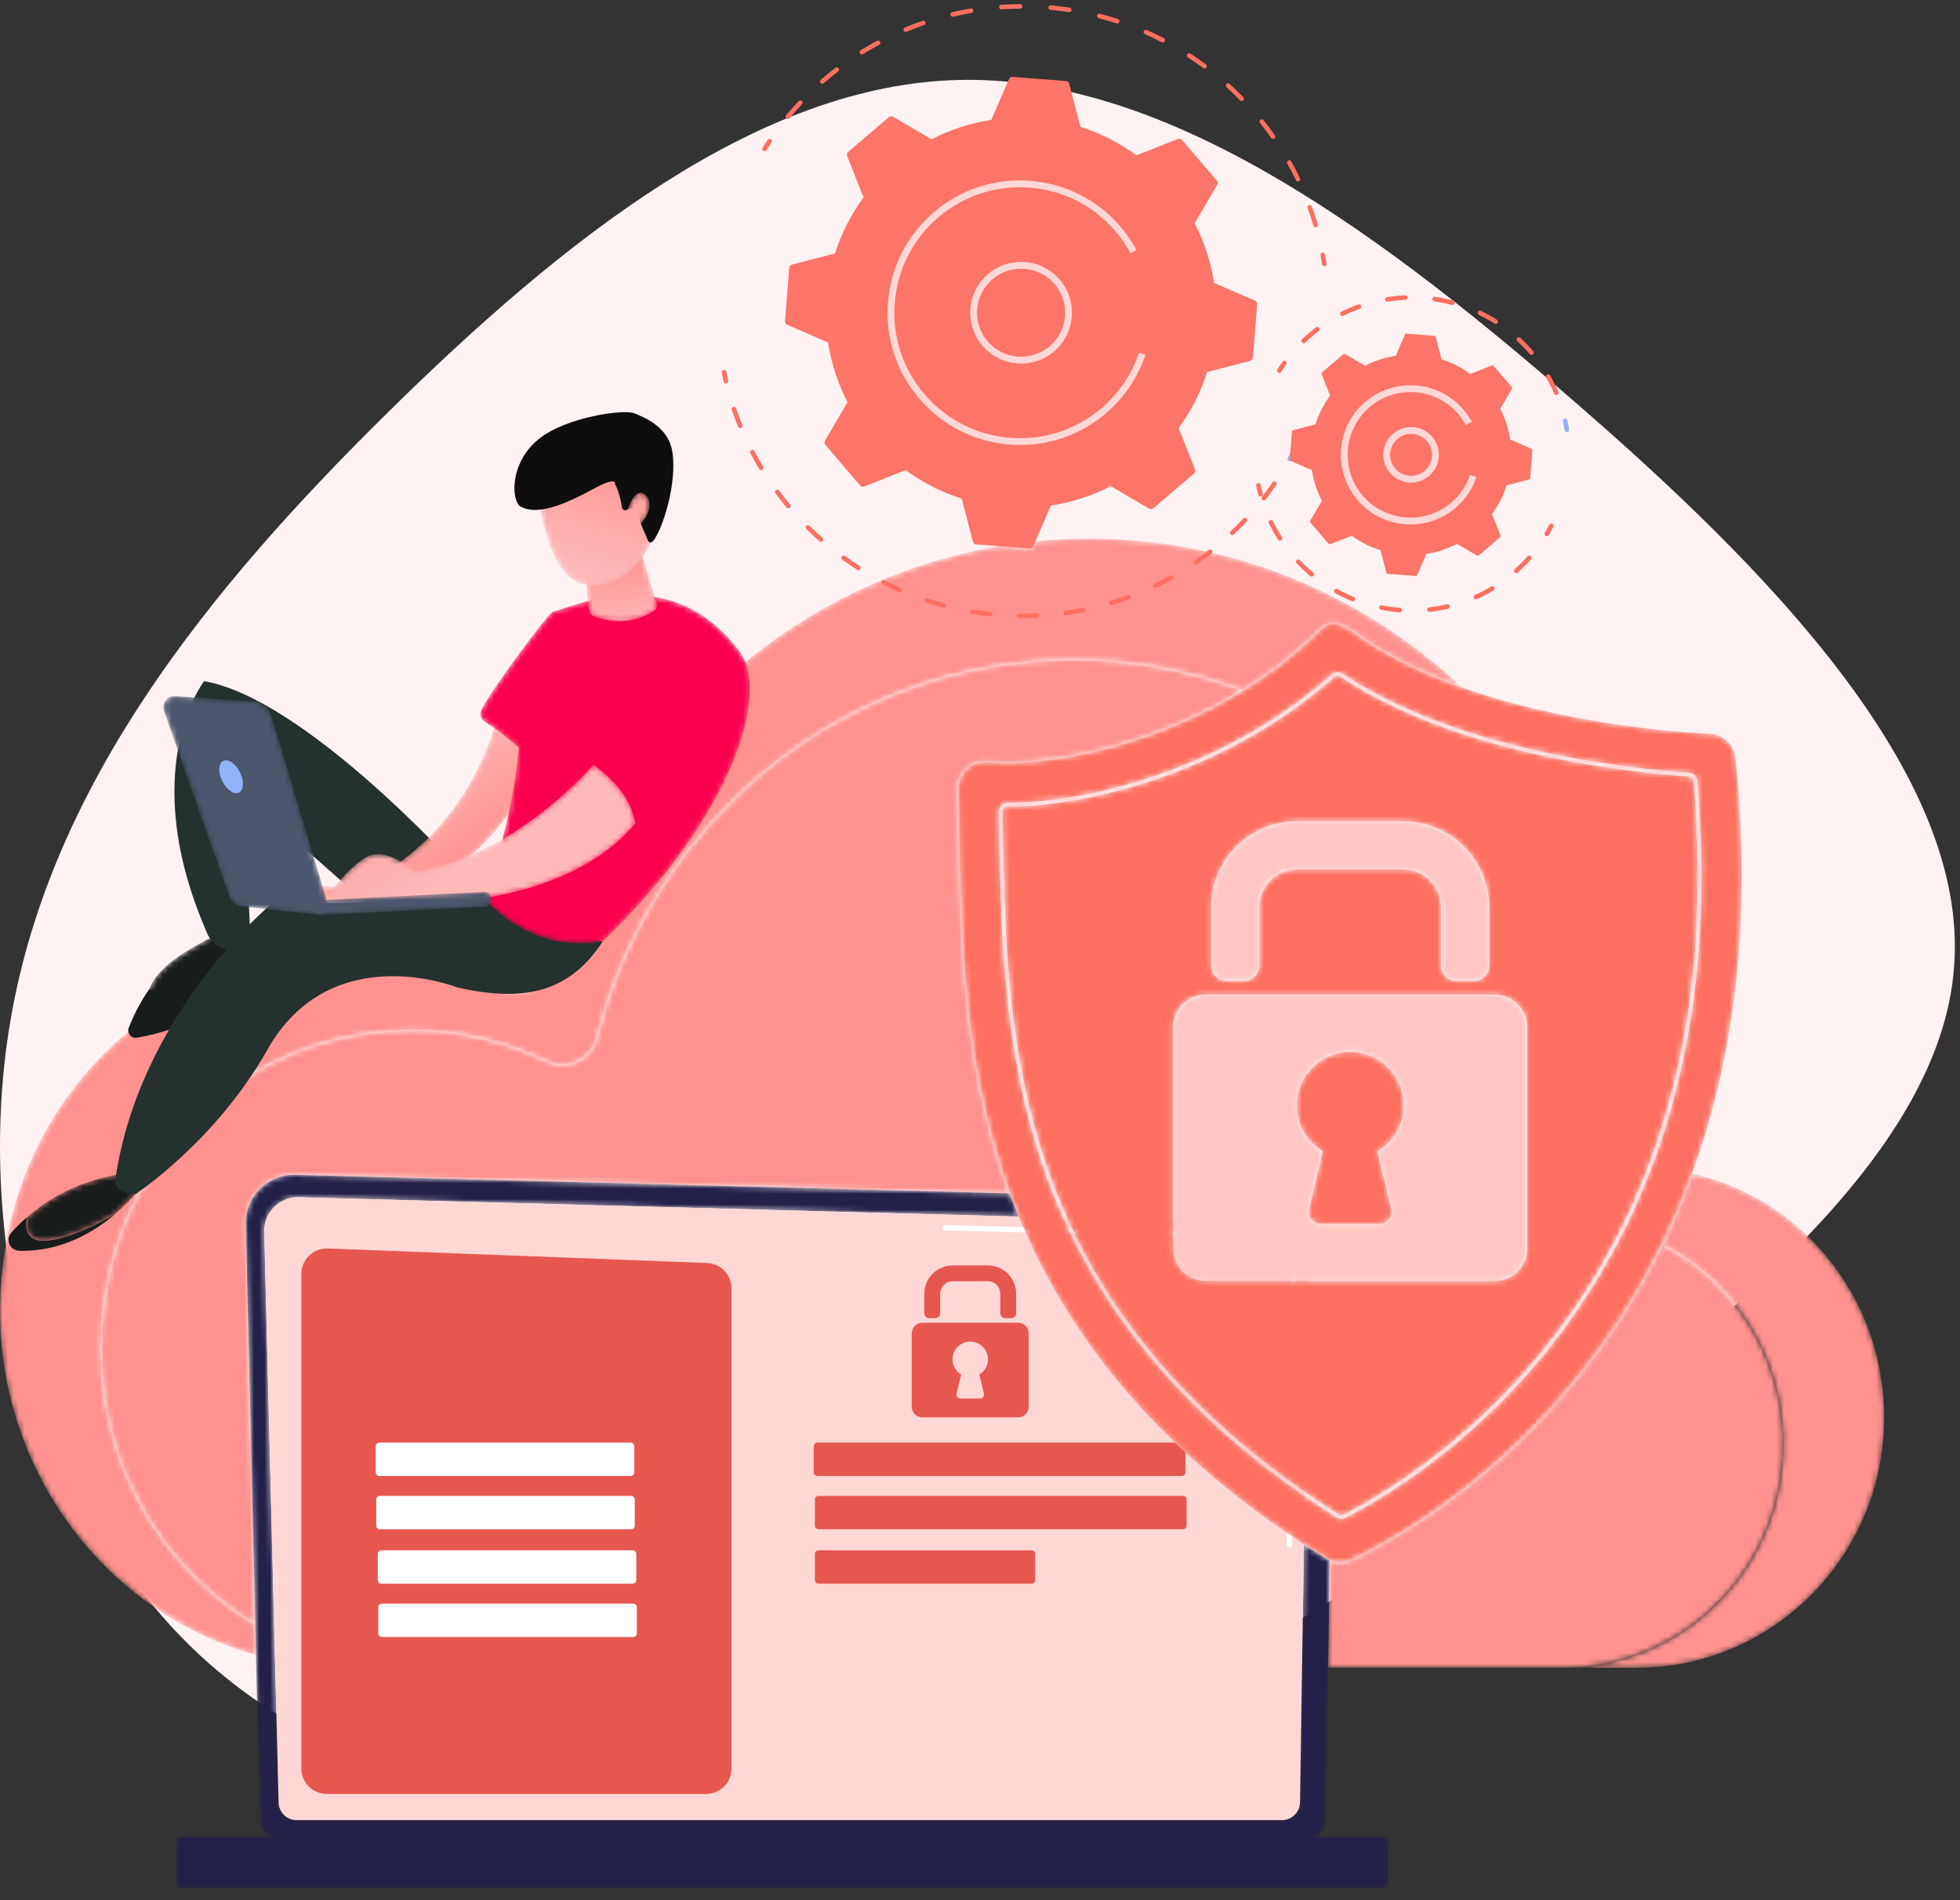
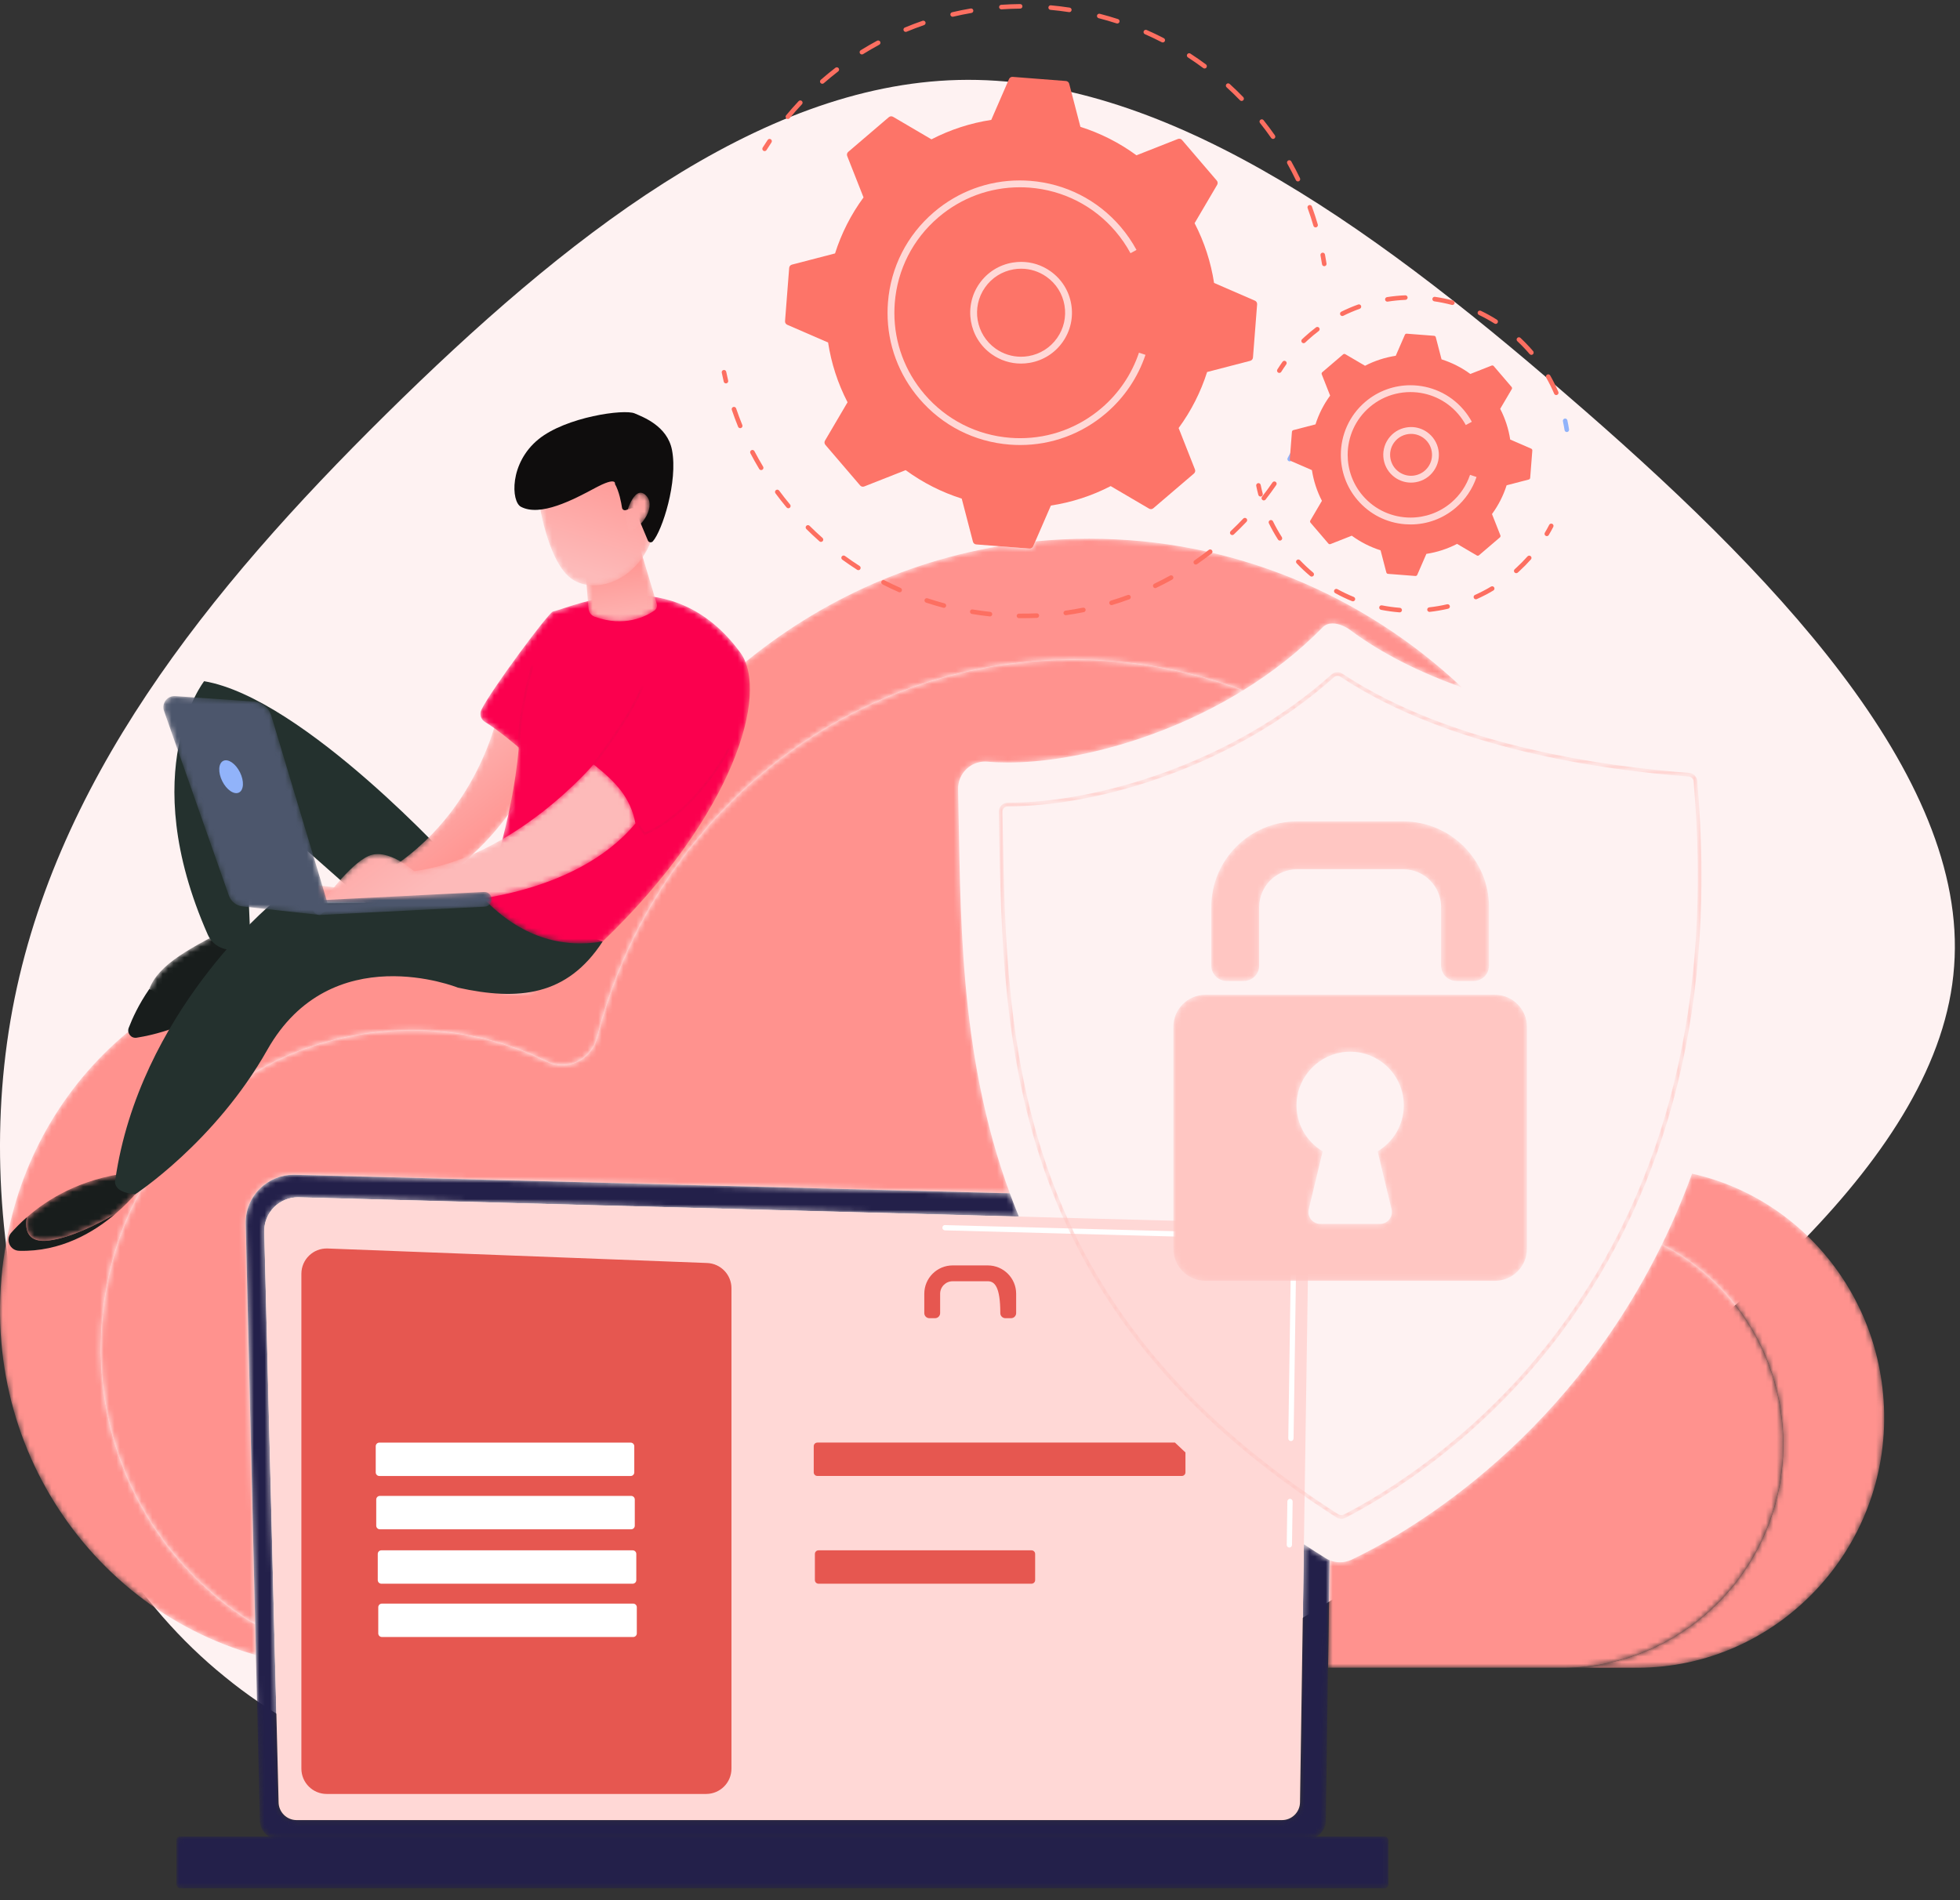
<svg xmlns="http://www.w3.org/2000/svg" xmlns:xlink="http://www.w3.org/1999/xlink" width="362px" height="351px" viewBox="0 0 362 351" version="1.1">
  <rect x="0" y="0" width="362" height="351" fill="#333333" stroke="none" />
  <title>image 2</title>
  <defs>
-     <path d="M150.64,340.841 C142.355,340.841 134.134,340.224 126.035,338.959 C119.474,337.934 106.736,335.813 91.764,329.874 L211.803,329.874 C191.944,337.05 171.133,340.841 150.64,340.841 M234.714,319.864 L235.028,298.183 L267.792,298.183 C257.512,306.576 246.389,313.833 234.714,319.864 M323.51,218.346 C317.671,212.736 310.373,208.703 302.263,206.905 C309.644,186.681 313.516,161.419 310.276,130.141 C310.023,127.705 308.038,125.809 305.592,125.674 C297.228,125.215 277.735,123.489 259.77,117.088 C241.65,100.028 217.476,89.61 190.929,89.61 C187.565,89.61 184.243,89.778 180.962,90.104 L183.839,83.484 C187.639,82.901 191.372,81.709 194.884,79.891 L201.976,84.055 C202.082,84.118 202.201,84.148 202.319,84.148 C202.476,84.148 202.633,84.093 202.758,83.985 L210.26,77.573 C210.478,77.385 210.555,77.079 210.45,76.811 L207.433,69.164 C209.772,65.978 211.529,62.475 212.693,58.815 L220.659,56.746 C220.938,56.673 221.141,56.432 221.163,56.145 L221.93,46.309 C221.953,46.021 221.79,45.751 221.525,45.636 L213.977,42.359 C213.394,38.562 212.201,34.831 210.382,31.32 L214.548,24.233 C214.695,23.984 214.666,23.671 214.478,23.451 L208.062,15.954 C207.931,15.801 207.742,15.718 207.548,15.718 C207.464,15.718 207.38,15.733 207.3,15.765 L199.648,18.78 C196.46,16.441 192.957,14.685 189.294,13.522 L187.224,5.561 C187.151,5.282 186.91,5.08 186.622,5.057 L176.78,4.291 C176.762,4.29 176.745,4.289 176.727,4.289 C176.46,4.289 176.215,4.447 176.107,4.695 L172.828,12.239 C169.029,12.822 165.296,14.015 161.784,15.831 L154.692,11.668 C154.584,11.606 154.467,11.575 154.349,11.575 C154.192,11.575 154.035,11.63 153.909,11.737 L146.408,18.151 C146.188,18.338 146.112,18.644 146.218,18.912 L149.235,26.559 C146.895,29.746 145.139,33.247 143.974,36.908 L136.009,38.977 C135.73,39.049 135.527,39.291 135.504,39.578 L134.738,49.414 C134.715,49.702 134.878,49.972 135.143,50.087 L142.691,53.364 C143.274,57.16 144.467,60.891 146.285,64.403 L142.12,71.49 C141.973,71.739 142.001,72.053 142.188,72.271 L148.606,79.769 C148.736,79.921 148.926,80.005 149.119,80.005 C149.203,80.005 149.286,79.99 149.368,79.958 L157.018,76.943 C160.208,79.281 163.711,81.038 167.373,82.201 L169.444,90.161 C169.516,90.441 169.758,90.643 170.046,90.665 L174.296,90.996 C134.416,97.715 102.348,128.19 92.384,167.768 C91.501,171.275 88.438,173.481 85.17,173.481 C84.084,173.481 82.975,173.238 81.916,172.716 C73.499,168.58 64.074,166.261 54.116,166.261 C48.925,166.261 43.589,166.893 38.18,168.223 C22.616,172.051 9.315,181.771 0.642,194.964 C-2.548,155.718 6.091,114.536 28.019,80.233 C60.536,29.364 118.216,0 173.726,0 C175.086,0 176.44,0.018 177.798,0.053 C190.021,0.371 236.864,2.333 278.032,36.755 C284.078,41.811 297.414,53.825 309.434,72.885 C335.464,114.163 339.55,170.414 323.51,218.346 M239.412,89.053 C241.05,90.254 242.85,91.155 244.731,91.754 L245.794,95.843 C245.832,95.986 245.955,96.09 246.104,96.101 L251.16,96.495 C251.169,96.495 251.177,96.496 251.186,96.496 C251.324,96.496 251.45,96.415 251.505,96.288 L253.19,92.413 C255.141,92.113 257.058,91.5 258.863,90.566 L262.506,92.705 C262.56,92.738 262.621,92.754 262.682,92.754 C262.763,92.754 262.843,92.725 262.908,92.67 L266.76,89.375 C266.874,89.279 266.913,89.123 266.858,88.985 L265.308,85.056 C266.51,83.419 267.413,81.621 268.011,79.74 L272.103,78.678 C272.246,78.64 272.35,78.516 272.362,78.369 L272.756,73.316 C272.767,73.169 272.684,73.03 272.547,72.97 L268.67,71.288 C268.371,69.336 267.758,67.42 266.824,65.616 L268.964,61.976 C269.039,61.849 269.024,61.688 268.929,61.575 L265.632,57.724 C265.564,57.645 265.467,57.602 265.368,57.602 C265.326,57.602 265.282,57.61 265.241,57.626 L261.311,59.175 C259.672,57.974 257.872,57.072 255.991,56.474 L254.928,52.385 C254.891,52.242 254.767,52.138 254.618,52.126 L249.563,51.732 C249.554,51.731 249.545,51.731 249.535,51.731 C249.399,51.731 249.272,51.813 249.217,51.94 L247.533,55.815 C245.582,56.115 243.664,56.727 241.859,57.661 L238.216,55.522 C238.162,55.49 238.101,55.474 238.041,55.474 C237.96,55.474 237.879,55.502 237.814,55.557 L233.961,58.852 C233.848,58.948 233.81,59.105 233.865,59.243 L235.414,63.171 C234.212,64.808 233.309,66.606 232.711,68.488 L228.619,69.55 C228.476,69.588 228.373,69.711 228.36,69.859 L227.966,74.911 C227.955,75.059 228.039,75.198 228.175,75.256 L232.052,76.94 C232.351,78.89 232.964,80.808 233.898,82.61 L231.758,86.251 C231.683,86.379 231.698,86.54 231.793,86.653 L235.09,90.504 C235.158,90.583 235.254,90.625 235.354,90.625 C235.397,90.625 235.441,90.618 235.482,90.601 L239.412,89.053" id="path-1" />
    <path d="M302.402,208.572 L288.646,208.572 C311.623,208.572 330.307,189.084 329.322,165.56 C328.676,150.115 319.733,136.873 306.946,130.393 C308.958,126.282 310.828,121.921 312.516,117.295 C320.626,119.093 327.924,123.126 333.762,128.736 C342.08,136.73 347.437,147.923 347.958,160.4 C349.061,186.745 328.135,208.572 302.402,208.572 M47.268,206.22 C15.239,197.196 -6.801,163.451 1.917,126.263 C3.694,118.681 6.771,111.625 10.894,105.354 C19.568,92.161 32.869,82.441 48.433,78.612 C53.842,77.282 59.178,76.651 64.369,76.651 C74.327,76.651 83.752,78.97 92.168,83.106 C93.228,83.627 94.337,83.871 95.423,83.871 C98.691,83.871 101.754,81.665 102.637,78.157 C112.6,38.58 144.669,8.105 184.549,1.386 L190.141,1.821 C190.158,1.824 190.176,1.824 190.193,1.824 C190.461,1.824 190.705,1.665 190.814,1.417 L191.215,0.494 C194.496,0.168 197.818,0 201.182,0 C227.729,0 251.903,10.418 270.023,27.477 C262.587,24.828 255.413,21.378 249.397,16.883 C248.482,16.2 247.234,15.656 246.111,15.656 C245.427,15.656 244.789,15.857 244.304,16.355 C239.857,20.901 234.844,24.776 229.584,28.021 C219.821,24.349 209.276,22.345 198.271,22.345 C155.948,22.345 120.386,51.995 110.281,92.129 C109.494,95.261 106.759,97.23 103.841,97.23 C102.871,97.23 101.88,97.013 100.935,96.547 C93.422,92.854 85.004,90.785 76.114,90.785 C71.48,90.785 66.715,91.347 61.885,92.536 C41.383,97.579 25.278,114.071 20.353,135.08 C13.891,162.644 26.355,188.09 47.133,200.549 L47.268,206.22" id="path-3" />
    <path d="M270.005,186.227 L226.64,186.227 L226.927,166.361 C227.539,166.615 228.192,166.744 228.847,166.744 C229.575,166.744 230.304,166.585 230.981,166.265 C239.816,162.083 269.918,145.606 288.305,108.047 C301.092,114.528 310.035,127.77 310.681,143.215 C311.666,166.739 292.982,186.227 270.005,186.227 M28.492,178.204 C7.714,165.745 -4.75,140.299 1.712,112.735 C6.637,91.726 22.742,75.234 43.244,70.191 C48.074,69.002 52.839,68.44 57.473,68.44 C66.363,68.44 74.781,70.509 82.294,74.203 C83.239,74.668 84.23,74.885 85.201,74.885 C88.118,74.885 90.853,72.916 91.641,69.784 C101.745,29.65 137.307,0 179.63,0 C190.635,0 201.18,2.004 210.943,5.676 C196.033,14.871 179.134,19.001 167.506,19.001 C166.183,19.001 164.926,18.948 163.75,18.841 C163.6,18.829 163.451,18.821 163.303,18.821 C162.041,18.821 160.82,19.3 159.892,20.169 C158.854,21.141 158.281,22.509 158.313,23.93 C158.824,46.084 158.231,72.33 167.863,98.578 L35.82,95.162 C35.744,95.16 35.667,95.16 35.591,95.16 C33.25,95.16 31,96.086 29.339,97.741 C27.623,99.45 26.684,101.787 26.742,104.206 L28.492,178.204" id="path-5" />
    <path d="M195.981,122.759 L6.121,122.759 C4.19,122.759 2.61,121.181 2.61,119.254 L0.002,9.046 C-0.055,6.628 0.884,4.29 2.6,2.581 C4.261,0.926 6.511,0 8.852,0 C8.928,0 9.005,0 9.081,0.003 L141.123,3.417 C141.651,4.855 142.208,6.289 142.798,7.725 L9.811,4.16 C9.755,4.159 9.7,4.157 9.645,4.157 C8.002,4.157 6.424,4.809 5.257,5.971 C4.052,7.173 3.389,8.818 3.431,10.519 L6.076,115.89 C6.076,117.716 7.571,119.21 9.398,119.21 L191.402,119.21 C193.229,119.21 194.724,117.716 194.724,115.89 L195.442,68.259 C196.756,69.121 198.093,69.976 199.463,70.829 C199.697,70.974 199.938,71.097 200.188,71.201 L199.491,119.254 C199.491,121.181 197.912,122.759 195.981,122.759" id="path-7" />
    <path d="M0.707,9.581 L223.13,9.581 C223.519,9.581 223.837,9.262 223.837,8.874 L223.837,0.706 C223.837,0.318 223.519,0 223.13,0 L0.707,0 C0.318,0 0,0.318 0,0.706 L0,8.874 C0,9.262 0.318,9.581 0.707,9.581" id="path-9" />
-     <path d="M70.536,173.433 C69.881,173.433 69.228,173.304 68.616,173.05 C68.366,172.946 68.125,172.822 67.891,172.678 C66.522,171.825 65.184,170.97 63.87,170.107 C55.525,164.631 48.277,158.955 41.993,153.144 C41.337,152.536 40.693,151.929 40.056,151.319 C27.038,138.826 18.332,125.72 12.482,112.515 C12.337,112.188 12.193,111.858 12.052,111.53 C11.771,110.879 11.496,110.226 11.227,109.574 C10.636,108.138 10.08,106.704 9.552,105.266 C-0.08,79.019 0.513,52.773 0.001,30.619 C-0.03,29.198 0.543,27.83 1.581,26.858 C2.509,25.989 3.73,25.51 4.992,25.51 C5.141,25.51 5.289,25.517 5.439,25.53 C6.615,25.636 7.872,25.69 9.195,25.69 C20.823,25.69 37.722,21.56 52.632,12.365 C57.893,9.12 62.906,5.245 67.352,0.699 C67.837,0.201 68.475,0 69.159,0 C70.282,0 71.531,0.544 72.445,1.226 C78.461,5.721 85.635,9.171 93.071,11.821 C111.036,18.223 130.529,19.949 138.893,20.407 C141.339,20.543 143.324,22.439 143.577,24.875 C146.817,56.153 142.945,81.415 135.564,101.639 C133.876,106.265 132.006,110.626 129.994,114.736 C111.607,152.295 81.505,168.771 72.67,172.954 C71.993,173.274 71.264,173.433 70.536,173.433 M9.182,33.116 C8.729,33.116 8.306,33.292 7.992,33.614 C7.68,33.931 7.512,34.352 7.519,34.799 L7.568,37.471 C7.921,57.523 8.32,80.249 16.477,102.567 C25.61,127.556 43.079,148.028 69.882,165.151 C70.154,165.325 70.466,165.412 70.779,165.412 C71.038,165.412 71.297,165.352 71.533,165.231 C78.517,161.643 96.389,151.118 111.46,130.916 C131.64,103.868 140.071,69.614 136.518,29.105 C136.446,28.291 135.805,27.659 134.99,27.598 C119.706,26.473 91.066,22.595 70.989,9.281 C70.709,9.096 70.39,9.005 70.072,9.005 C69.675,9.005 69.279,9.148 68.968,9.428 C50.695,25.791 25.78,33.116 9.182,33.116 M70.778,164.732 C70.594,164.732 70.409,164.68 70.249,164.579 C43.577,147.537 26.197,127.177 17.116,102.334 C8.998,80.123 8.599,57.458 8.249,37.459 L8.2,34.786 C8.195,34.524 8.294,34.276 8.477,34.09 C8.664,33.901 8.914,33.796 9.195,33.796 C25.91,33.796 51.015,26.418 69.422,9.934 C69.606,9.769 69.838,9.685 70.072,9.685 C70.26,9.685 70.448,9.739 70.613,9.848 C90.82,23.247 119.59,27.145 134.942,28.276 C135.419,28.311 135.797,28.685 135.84,29.165 C139.377,69.501 130.992,103.599 110.915,130.51 C95.929,150.597 78.165,161.06 71.222,164.626 C71.083,164.697 70.93,164.732 70.778,164.732 M45.693,68.596 C42.419,68.596 39.763,71.25 39.763,74.522 L39.763,115.514 C39.763,118.786 42.419,121.44 45.693,121.44 L99.136,121.44 C102.41,121.44 105.065,118.786 105.065,115.514 L105.065,74.522 C105.065,71.25 102.41,68.596 99.136,68.596 L45.693,68.596 M62.619,45.407 L82.209,45.407 C86.077,45.407 89.212,48.541 89.212,52.407 L89.212,63.206 C89.212,64.776 90.486,66.047 92.055,66.047 L95.217,66.047 C96.787,66.047 98.059,64.776 98.059,63.206 L98.059,52.407 C98.059,43.659 90.963,36.566 82.209,36.566 L62.619,36.566 C53.865,36.566 46.769,43.659 46.769,52.407 L46.769,63.206 C46.769,64.776 48.042,66.047 49.612,66.047 L52.773,66.047 C54.343,66.047 55.615,64.776 55.615,63.206 L55.615,52.407 C55.615,48.541 58.751,45.407 62.619,45.407 M77.924,110.924 L66.904,110.924 C65.483,110.924 64.437,109.595 64.768,108.215 L67.339,97.516 C64.304,95.703 62.319,92.312 62.522,88.478 C62.784,83.509 66.813,79.441 71.782,79.132 C71.993,79.12 72.205,79.114 72.414,79.114 C77.886,79.114 82.321,83.545 82.321,89.014 C82.321,92.627 80.382,95.787 77.489,97.516 L80.061,108.215 C80.392,109.595 79.345,110.924 77.924,110.924" id="path-11" />
    <linearGradient x1="122.914%" y1="-45.282%" x2="94.956%" y2="-12.527%" id="linearGradient-13">
      <stop stop-color="#FF928E" offset="0%" />
      <stop stop-color="#FD6F61" offset="100%" />
    </linearGradient>
    <path d="M63.26,156.407 C62.947,156.407 62.635,156.32 62.363,156.146 C35.56,139.023 18.091,118.551 8.958,93.562 C0.801,71.244 0.402,48.517 0.049,28.466 L0,25.794 C-0.007,25.348 0.161,24.926 0.473,24.609 C0.787,24.288 1.21,24.111 1.663,24.111 C18.261,24.111 43.176,16.786 61.449,0.422 C61.76,0.142 62.156,0 62.553,0 C62.871,0 63.19,0.091 63.47,0.276 C83.547,13.59 112.187,17.468 127.471,18.593 C128.286,18.654 128.927,19.286 128.999,20.1 C132.552,60.609 124.121,94.862 103.941,121.911 C88.87,142.113 70.998,152.637 64.014,156.226 C63.778,156.347 63.519,156.407 63.26,156.407 M1.676,24.791 C1.395,24.791 1.145,24.896 0.959,25.085 C0.775,25.271 0.676,25.519 0.681,25.781 L0.73,28.454 C1.08,48.453 1.479,71.118 9.597,93.329 C18.678,118.172 36.058,138.532 62.73,155.574 C62.89,155.675 63.075,155.727 63.259,155.727 C63.411,155.727 63.564,155.692 63.703,155.621 C70.646,152.055 88.41,141.593 103.396,121.505 C123.473,94.594 131.858,60.496 128.321,20.16 C128.278,19.68 127.9,19.306 127.423,19.271 C112.071,18.14 83.301,14.242 63.094,0.843 C62.929,0.734 62.741,0.68 62.553,0.68 C62.319,0.68 62.087,0.764 61.903,0.929 C43.496,17.413 18.391,24.791 1.676,24.791" id="path-14" />
    <linearGradient x1="130.371%" y1="-55.968%" x2="99.543%" y2="-19.648%" id="linearGradient-16">
      <stop stop-color="#FFD4D2" offset="0%" />
      <stop stop-color="#FFC6C2" offset="100%" />
    </linearGradient>
    <path d="M48.448,29.481 L45.287,29.481 C43.717,29.481 42.444,28.21 42.444,26.64 L42.444,15.841 C42.444,11.975 39.308,8.841 35.441,8.841 L15.851,8.841 C11.982,8.841 8.846,11.975 8.846,15.841 L8.846,26.64 C8.846,28.21 7.574,29.481 6.005,29.481 L2.843,29.481 C1.273,29.481 0,28.21 0,26.64 L0,15.841 C0,7.093 7.097,0 15.851,0 L35.441,0 C44.195,0 51.29,7.093 51.29,15.841 L51.29,26.64 C51.29,28.21 50.018,29.481 48.448,29.481" id="path-17" />
    <linearGradient x1="345.352%" y1="-95.509%" x2="232.065%" y2="-31.845%" id="linearGradient-19">
      <stop stop-color="#FFD4D2" offset="0%" />
      <stop stop-color="#FFC6C2" offset="100%" />
    </linearGradient>
    <path d="M59.372,52.844 L5.93,52.844 C2.655,52.844 0,50.19 0,46.917 L0,5.926 C0,2.654 2.655,0 5.93,0 L59.372,0 C62.647,0 65.302,2.654 65.302,5.926 L65.302,46.917 C65.302,50.19 62.647,52.844 59.372,52.844 M32.65,10.518 C32.442,10.518 32.23,10.524 32.019,10.536 C27.05,10.845 23.021,14.912 22.758,19.881 C22.556,23.716 24.541,27.106 27.576,28.92 L25.005,39.619 C24.673,40.999 25.72,42.328 27.141,42.328 L38.161,42.328 C39.582,42.328 40.629,40.999 40.297,39.619 L37.726,28.92 C40.619,27.191 42.557,24.031 42.557,20.418 C42.557,14.949 38.122,10.518 32.65,10.518" id="path-20" />
    <linearGradient x1="281.977%" y1="-165.065%" x2="192.998%" y2="-94.668%" id="linearGradient-22">
      <stop stop-color="#FFD4D2" offset="0%" />
      <stop stop-color="#FFC6C2" offset="100%" />
    </linearGradient>
    <path d="M18.982,0 C18.982,0 23.31,0.229 23.841,9.129 C23.841,9.129 13.804,18.121 0.246,20.261 C-0.772,20.422 1.669,13.318 2.036,12.355 C3.782,7.776 9.281,4.827 18.982,0" id="path-23" />
    <path d="M0.108,8.193 C3.936,4.84 10.035,1.079 18.839,0 L21.816,1.82 C21.816,1.82 19.918,4.62 16.449,7.576 C13.261,9.426 8.339,11.932 4.258,12.476 C0.29,13.004 -0.295,10.607 0.108,8.193" id="path-25" />
    <path d="M37.086,0 C37.086,0 32.481,23.064 9.919,32.188 L1.894,31.242 L0,34.26 L18.825,34.86 C18.825,34.86 34.916,28.49 43.442,11.134 C43.724,10.56 48.419,0.871 37.086,0" id="path-27" />
    <linearGradient x1="27.881%" y1="32.465%" x2="73.017%" y2="74.354%" id="linearGradient-29">
      <stop stop-color="#FDBAB9" offset="0%" />
      <stop stop-color="#FF928E" offset="100%" />
    </linearGradient>
    <path d="M0.713,56.189 C0.713,56.189 5.949,41.964 7.075,28.142 C7.075,28.142 3.244,24.852 0.85,23.432 C0.074,22.972 -0.218,21.999 0.173,21.188 C1.934,17.543 12.579,3.233 13.377,3.034 C17.711,1.953 35.487,-6.495 48.007,10.62 C53.38,17.965 46.942,40.577 22.565,63.994 C14.722,65.27 7.387,63.012 0.713,56.189" id="path-30" />
    <path d="M50.005,0 C50.005,0 35.457,17.216 16.857,19.733 C16.857,19.733 12.051,15.354 8.476,16.916 C4.901,18.48 0,25.383 0,25.383 L23.883,25.383 C23.883,25.383 46.463,24.587 57.747,10.902 C56.839,6.114 54.12,3.252 50.005,0" id="path-32" />
    <linearGradient x1="53.947%" y1="55.613%" x2="-15.8%" y2="13.697%" id="linearGradient-34">
      <stop stop-color="#FDBAB9" offset="0%" />
      <stop stop-color="#FF928E" offset="100%" />
    </linearGradient>
    <path d="M10.171,0 L13.354,10.61 C13.5,11.096 13.32,11.623 12.901,11.909 C11.369,12.959 7.363,15.045 1.869,13.018 C1.241,12.785 0.809,12.199 0.755,11.531 L0,2.288 L10.171,0" id="path-35" />
    <linearGradient x1="55.354%" y1="106.195%" x2="45.018%" y2="9.988%" id="linearGradient-37">
      <stop stop-color="#FDBAB9" offset="0%" />
      <stop stop-color="#FF928E" offset="100%" />
    </linearGradient>
    <path d="M0,7.253 C0,7.253 1.565,18.251 5.792,21.634 C10.02,25.016 18.257,22.47 21.039,14.178 L15.495,0 L0,7.253" id="path-38" />
    <linearGradient x1="40.157%" y1="82.021%" x2="65.972%" y2="-11.35%" id="linearGradient-40">
      <stop stop-color="#FDBAB9" offset="0%" />
      <stop stop-color="#FF928E" offset="100%" />
    </linearGradient>
    <path d="M0,4.357 C0,4.357 1.446,-1.529 3.642,0.382 C5.84,2.293 3.071,6.498 0.554,7.301 L0,4.357" id="path-41" />
    <linearGradient x1="20.91%" y1="205.797%" x2="75.397%" y2="-89.459%" id="linearGradient-43">
      <stop stop-color="#FDBAB9" offset="0%" />
      <stop stop-color="#FF928E" offset="100%" />
    </linearGradient>
    <path d="M30.649,39.331 L19.926,3.591 C19.489,2.134 18.193,1.099 16.673,0.995 L2.196,0.005 C0.724,-0.095 -0.371,1.341 0.118,2.732 L12.105,36.864 C12.492,37.962 13.479,38.74 14.639,38.857 L28.896,40.439 L30.649,39.331" id="path-44" />
    <path d="M1.36,4.257 C1.384,4.257 1.407,4.257 1.43,4.255 L31.809,2.72 C32.559,2.683 33.137,2.044 33.099,1.293 C33.061,0.543 32.419,-0.047 31.671,0.003 L1.293,1.538 C0.542,1.575 -0.036,2.214 0.002,2.965 C0.039,3.692 0.64,4.257 1.36,4.257" id="path-46" />
    <path d="M0.21,15.336 C0.094,15.336 0,15.242 0,15.126 C-0.021,8.717 2.447,0.236 2.472,0.151 C2.504,0.04 2.62,-0.024 2.732,0.008 C2.844,0.041 2.908,0.157 2.876,0.268 C2.851,0.353 0.4,8.778 0.42,15.125 C0.422,15.241 0.327,15.336 0.21,15.336" id="path-48" />
    <path d="M0.211,14.672 C0.164,14.672 0.118,14.657 0.079,14.627 C-0.011,14.555 -0.027,14.422 0.046,14.331 C0.112,14.247 6.714,5.858 8.975,0.135 C9.017,0.026 9.138,-0.029 9.247,0.016 C9.356,0.058 9.409,0.181 9.366,0.29 C7.083,6.07 0.442,14.507 0.376,14.592 C0.334,14.645 0.272,14.672 0.211,14.672" id="path-50" />
    <path d="M1.24,16.057 L0.039,14.36 C-0.029,14.265 -0.006,14.133 0.089,14.066 C0.184,13.998 0.315,14.021 0.383,14.116 L1.387,15.536 C10.757,11.431 16.556,0.228 16.615,0.115 C16.667,0.012 16.794,-0.03 16.898,0.023 C17.001,0.076 17.043,0.203 16.989,0.306 C16.93,0.422 10.999,11.881 1.396,15.99 L1.24,16.057" id="path-52" />
  </defs>
  <g id="Page-1" stroke="none" stroke-width="1" fill="none" fill-rule="evenodd">
    <g id="Data-Lake_v02" transform="translate(-824, -4729)">
      <g id="Group-24" transform="translate(-65, 2587)">
        <g id="Group-18" transform="translate(0, 833.75)">
          <g id="Group-16" transform="translate(240, 1276)">
            <g id="Group-17" transform="translate(649, 33)">
              <path d="M289.299,72.153 C326.574,104.271 363.624,142.271 360.913,177.782 C358.428,213.068 316.408,245.865 279.133,272.555 C241.631,299.019 208.874,319.602 167.08,328.649 C125.061,337.697 74.004,335.661 41.473,308.971 C8.716,282.507 -5.517,231.389 1.938,187.735 C9.393,144.08 38.536,108.116 71.293,75.772 C104.051,43.427 139.971,14.927 177.02,14.022 C214.07,13.118 252.023,39.808 289.299,72.153 Z" id="Path" fill="#FEF2F2" fill-rule="nonzero" />
              <g id="20945597">
                <g id="Group-5" transform="translate(10.253, 9.159)">
                  <mask id="mask-2" fill="white">
                    <use xlink:href="#path-1" />
                  </mask>
                  <g id="Clip-4" />
                </g>
                <g id="Group-8" transform="translate(0, 98.769)">
                  <mask id="mask-4" fill="white">
                    <use xlink:href="#path-3" />
                  </mask>
                  <g id="Clip-7" />
                  <path d="M302.402,208.572 L288.646,208.572 C311.623,208.572 330.307,189.084 329.322,165.56 C328.676,150.115 319.733,136.873 306.946,130.393 C308.958,126.282 310.828,121.921 312.516,117.295 C320.626,119.093 327.924,123.126 333.762,128.736 C342.08,136.73 347.437,147.923 347.958,160.4 C349.061,186.745 328.135,208.572 302.402,208.572 M47.268,206.22 C15.239,197.196 -6.801,163.451 1.917,126.263 C3.694,118.681 6.771,111.625 10.894,105.354 C19.568,92.161 32.869,82.441 48.433,78.612 C53.842,77.282 59.178,76.651 64.369,76.651 C74.327,76.651 83.752,78.97 92.168,83.106 C93.228,83.627 94.337,83.871 95.423,83.871 C98.691,83.871 101.754,81.665 102.637,78.157 C112.6,38.58 144.669,8.105 184.549,1.386 L190.141,1.821 C190.158,1.824 190.176,1.824 190.193,1.824 C190.461,1.824 190.705,1.665 190.814,1.417 L191.215,0.494 C194.496,0.168 197.818,0 201.182,0 C227.729,0 251.903,10.418 270.023,27.477 C262.587,24.828 255.413,21.378 249.397,16.883 C248.482,16.2 247.234,15.656 246.111,15.656 C245.427,15.656 244.789,15.857 244.304,16.355 C239.857,20.901 234.844,24.776 229.584,28.021 C219.821,24.349 209.276,22.345 198.271,22.345 C155.948,22.345 120.386,51.995 110.281,92.129 C109.494,95.261 106.759,97.23 103.841,97.23 C102.871,97.23 101.88,97.013 100.935,96.547 C93.422,92.854 85.004,90.785 76.114,90.785 C71.48,90.785 66.715,91.347 61.885,92.536 C41.383,97.579 25.278,114.071 20.353,135.08 C13.891,162.644 26.355,188.09 47.133,200.549 L47.268,206.22" id="Fill-6" fill="#FF928E" mask="url(#mask-4)" />
                </g>
                <g id="Group-11" transform="translate(18.641, 121.114)">
                  <mask id="mask-6" fill="white">
                    <use xlink:href="#path-5" />
                  </mask>
                  <g id="Clip-10" />
                  <path d="M270.005,186.227 L226.64,186.227 L226.927,166.361 C227.539,166.615 228.192,166.744 228.847,166.744 C229.575,166.744 230.304,166.585 230.981,166.265 C239.816,162.083 269.918,145.606 288.305,108.047 C301.092,114.528 310.035,127.77 310.681,143.215 C311.666,166.739 292.982,186.227 270.005,186.227 M28.492,178.204 C7.714,165.745 -4.75,140.299 1.712,112.735 C6.637,91.726 22.742,75.234 43.244,70.191 C48.074,69.002 52.839,68.44 57.473,68.44 C66.363,68.44 74.781,70.509 82.294,74.203 C83.239,74.668 84.23,74.885 85.201,74.885 C88.118,74.885 90.853,72.916 91.641,69.784 C101.745,29.65 137.307,0 179.63,0 C190.635,0 201.18,2.004 210.943,5.676 C196.033,14.871 179.134,19.001 167.506,19.001 C166.183,19.001 164.926,18.948 163.75,18.841 C163.6,18.829 163.451,18.821 163.303,18.821 C162.041,18.821 160.82,19.3 159.892,20.169 C158.854,21.141 158.281,22.509 158.313,23.93 C158.824,46.084 158.231,72.33 167.863,98.578 L35.82,95.162 C35.744,95.16 35.667,95.16 35.591,95.16 C33.25,95.16 31,96.086 29.339,97.741 C27.623,99.45 26.684,101.787 26.742,104.206 L28.492,178.204" id="Fill-9" fill="#FF928E" mask="url(#mask-6)" />
                </g>
                <g id="Group-14" transform="translate(45.38, 216.274)">
                  <mask id="mask-8" fill="white">
                    <use xlink:href="#path-7" />
                  </mask>
                  <g id="Clip-13" />
                  <path d="M195.981,122.759 L6.121,122.759 C4.19,122.759 2.61,121.181 2.61,119.254 L0.002,9.046 C-0.055,6.628 0.884,4.29 2.6,2.581 C4.261,0.926 6.511,0 8.852,0 C8.928,0 9.005,0 9.081,0.003 L141.123,3.417 C141.651,4.855 142.208,6.289 142.798,7.725 L9.811,4.16 C9.755,4.159 9.7,4.157 9.645,4.157 C8.002,4.157 6.424,4.809 5.257,5.971 C4.052,7.173 3.389,8.818 3.431,10.519 L6.076,115.89 C6.076,117.716 7.571,119.21 9.398,119.21 L191.402,119.21 C193.229,119.21 194.724,117.716 194.724,115.89 L195.442,68.259 C196.756,69.121 198.093,69.976 199.463,70.829 C199.697,70.974 199.938,71.097 200.188,71.201 L199.491,119.254 C199.491,121.181 197.912,122.759 195.981,122.759" id="Fill-12" fill="#23204A" mask="url(#mask-8)" />
                </g>
                <path d="M51.456,332.164 C51.456,333.99 52.951,335.484 54.778,335.484 L236.782,335.484 C238.609,335.484 240.104,333.99 240.104,332.164 L241.595,233.174 C241.42,227.216 236.194,225.075 233.026,225.201 L55.191,220.434 C53.489,220.387 51.843,221.044 50.637,222.245 C49.432,223.446 48.769,225.091 48.811,226.792 L51.456,332.164" id="Fill-15" fill="#FFD8D6" />
                <path d="M238.138,285.136 L238.133,285.136 C237.861,285.132 237.646,284.911 237.651,284.642 L237.769,276.615 C237.772,276.349 237.99,276.135 238.255,276.135 L238.259,276.135 C238.53,276.139 238.746,276.36 238.742,276.629 L238.624,284.658 C238.62,284.924 238.403,285.136 238.138,285.136" id="Fill-16" fill="#FFFFFF" />
                <path d="M238.427,265.464 L238.419,265.464 C238.15,265.46 237.935,265.239 237.94,264.97 L238.392,234.222 C238.383,232.396 237.829,230.938 236.742,229.899 C234.716,227.958 231.499,228.056 231.362,228.064 L174.523,226.54 C174.254,226.532 174.041,226.309 174.049,226.041 C174.056,225.773 174.263,225.544 174.549,225.567 L231.355,227.091 C231.709,227.07 235.135,227.011 237.416,229.196 C238.699,230.425 239.355,232.118 239.365,234.227 L238.913,264.985 C238.909,265.25 238.692,265.464 238.427,265.464" id="Fill-17" fill="#FFFFFF" />
                <g id="Group-20" transform="translate(32.588, 338.504)">
                  <mask id="mask-10" fill="white">
                    <use xlink:href="#path-9" />
                  </mask>
                  <g id="Clip-19" />
                  <path d="M0.707,9.581 L223.13,9.581 C223.519,9.581 223.837,9.262 223.837,8.874 L223.837,0.706 C223.837,0.318 223.519,0 223.13,0 L0.707,0 C0.318,0 0,0.318 0,0.706 L0,8.874 C0,9.262 0.318,9.581 0.707,9.581" id="Fill-18" fill="#23204A" mask="url(#mask-10)" />
                </g>
                <path d="M130.418,330.655 L60.342,330.655 C57.758,330.655 55.664,328.561 55.664,325.979 L55.664,234.561 C55.664,231.909 57.869,229.787 60.521,229.889 L130.597,232.57 C133.11,232.665 135.096,234.729 135.096,237.241 L135.096,325.979 C135.096,328.561 133.002,330.655 130.418,330.655" id="Fill-21" fill="#E65750" />
                <path d="M116.48,271.916 L70.062,271.916 C69.694,271.916 69.395,271.618 69.395,271.25 L69.395,266.418 C69.395,266.05 69.694,265.751 70.062,265.751 L116.48,265.751 C116.848,265.751 117.147,266.05 117.147,266.418 L117.147,271.25 C117.147,271.618 116.848,271.916 116.48,271.916" id="Fill-22" fill="#FFFFFF" />
                <path d="M116.574,281.762 L70.155,281.762 C69.788,281.762 69.489,281.464 69.489,281.095 L69.489,276.264 C69.489,275.895 69.788,275.596 70.155,275.596 L116.574,275.596 C116.942,275.596 117.241,275.895 117.241,276.264 L117.241,281.095 C117.241,281.464 116.942,281.762 116.574,281.762" id="Fill-23" fill="#FFFFFF" />
                <path d="M116.854,291.814 L70.436,291.814 C70.068,291.814 69.769,291.515 69.769,291.147 L69.769,286.315 C69.769,285.947 70.068,285.649 70.436,285.649 L116.854,285.649 C117.222,285.649 117.521,285.947 117.521,286.315 L117.521,291.147 C117.521,291.515 117.222,291.814 116.854,291.814" id="Fill-24" fill="#FFFFFF" />
                <path d="M116.948,301.659 L70.529,301.659 C70.162,301.659 69.863,301.361 69.863,300.993 L69.863,296.16 C69.863,295.793 70.162,295.494 70.529,295.494 L116.948,295.494 C117.316,295.494 117.615,295.793 117.615,296.16 L117.615,300.993 C117.615,301.361 117.316,301.659 116.948,301.659" id="Fill-25" fill="#FFFFFF" />
                <path d="M218.279,271.909 L150.959,271.909 C150.591,271.909 150.292,271.611 150.292,271.243 L150.292,266.41 C150.292,266.043 150.591,265.744 150.959,265.744 L217.008,265.744 C217.644,266.354 218.289,266.961 218.945,267.569 L218.945,271.243 C218.945,271.611 218.646,271.909 218.279,271.909" id="Fill-26" fill="#E65750" />
-                 <path d="M218.49,281.762 L151.172,281.762 C150.803,281.762 150.505,281.464 150.505,281.095 L150.505,276.264 C150.505,275.895 150.803,275.596 151.172,275.596 L218.49,275.596 C218.859,275.596 219.158,275.895 219.158,276.264 L219.158,281.095 C219.158,281.464 218.859,281.762 218.49,281.762" id="Fill-27" fill="#E65750" />
                <path d="M190.517,291.814 L151.172,291.814 C150.803,291.814 150.505,291.515 150.505,291.147 L150.505,286.315 C150.505,285.947 150.803,285.649 151.172,285.649 L190.517,285.649 C190.886,285.649 191.185,285.947 191.185,286.315 L191.185,291.147 C191.185,291.515 190.886,291.814 190.517,291.814" id="Fill-28" fill="#E65750" />
-                 <path d="M186.736,242.766 L185.691,242.766 C185.172,242.766 184.75,242.345 184.75,241.826 L184.75,238.254 C184.75,236.975 183.713,235.939 182.434,235.939 L175.955,235.939 C174.675,235.939 173.637,236.975 173.637,238.254 L173.637,241.826 C173.637,242.345 173.217,242.766 172.698,242.766 L171.651,242.766 C171.132,242.766 170.712,242.345 170.712,241.826 L170.712,238.254 C170.712,235.36 173.058,233.015 175.955,233.015 L182.434,233.015 C185.329,233.015 187.677,235.36 187.677,238.254 L187.677,241.826 C187.677,242.345 187.257,242.766 186.736,242.766" id="Fill-29" fill="#E65750" />
-                 <path d="M188.033,261.089 L170.355,261.089 C169.272,261.089 168.394,260.211 168.394,259.129 L168.394,245.57 C168.394,244.488 169.272,243.609 170.355,243.609 L188.033,243.609 C189.116,243.609 189.994,244.488 189.994,245.57 L189.994,259.129 C189.994,260.211 189.116,261.089 188.033,261.089 M179.194,247.088 C179.126,247.088 179.056,247.09 178.985,247.095 C177.342,247.196 176.009,248.541 175.922,250.185 C175.855,251.454 176.512,252.575 177.516,253.175 L176.665,256.714 C176.555,257.17 176.902,257.61 177.372,257.61 L181.017,257.61 C181.487,257.61 181.833,257.17 181.723,256.714 L180.873,253.175 C181.83,252.604 182.471,251.558 182.471,250.363 C182.471,248.554 181.004,247.088 179.194,247.088" id="Fill-30" fill="#E65750" />
+                 <path d="M186.736,242.766 L185.691,242.766 C185.172,242.766 184.75,242.345 184.75,241.826 C184.75,236.975 183.713,235.939 182.434,235.939 L175.955,235.939 C174.675,235.939 173.637,236.975 173.637,238.254 L173.637,241.826 C173.637,242.345 173.217,242.766 172.698,242.766 L171.651,242.766 C171.132,242.766 170.712,242.345 170.712,241.826 L170.712,238.254 C170.712,235.36 173.058,233.015 175.955,233.015 L182.434,233.015 C185.329,233.015 187.677,235.36 187.677,238.254 L187.677,241.826 C187.677,242.345 187.257,242.766 186.736,242.766" id="Fill-29" fill="#E65750" />
                <path d="M238.194,84.476 C238.125,84.476 238.054,84.46 237.99,84.424 C237.786,84.31 237.714,84.055 237.826,83.851 C238.098,83.364 238.36,82.874 238.615,82.379 C238.722,82.172 238.974,82.093 239.182,82.199 C239.388,82.305 239.47,82.559 239.363,82.766 C239.104,83.267 238.837,83.765 238.563,84.26 C238.485,84.399 238.342,84.476 238.194,84.476" id="Fill-31" fill="#91B3FA" />
                <path d="M136.712,78.347 C136.546,78.347 136.388,78.248 136.322,78.084 C135.905,77.059 135.515,76.01 135.161,74.969 C135.087,74.749 135.205,74.51 135.426,74.435 C135.644,74.361 135.884,74.479 135.959,74.699 C136.307,75.725 136.692,76.757 137.102,77.767 C137.19,77.984 137.086,78.229 136.871,78.316 C136.818,78.338 136.764,78.347 136.712,78.347 Z M140.583,86.09 C140.44,86.09 140.3,86.016 140.222,85.885 C139.651,84.935 139.103,83.96 138.593,82.985 C138.487,82.78 138.566,82.525 138.772,82.418 C138.977,82.31 139.232,82.39 139.34,82.596 C139.843,83.555 140.382,84.516 140.943,85.453 C141.063,85.651 140.998,85.91 140.799,86.03 C140.732,86.07 140.657,86.09 140.583,86.09 Z M233.417,91.695 C233.327,91.695 233.236,91.666 233.16,91.606 C232.976,91.464 232.943,91.199 233.086,91.015 C233.756,90.154 234.408,89.265 235.022,88.374 C235.155,88.181 235.417,88.134 235.607,88.265 C235.799,88.396 235.848,88.659 235.716,88.85 C235.092,89.756 234.432,90.659 233.75,91.532 C233.668,91.639 233.544,91.695 233.417,91.695 Z M145.6,93.145 C145.48,93.145 145.36,93.093 145.276,92.993 C144.57,92.146 143.88,91.266 143.222,90.377 C143.084,90.191 143.124,89.927 143.311,89.789 C143.5,89.651 143.762,89.691 143.9,89.877 C144.548,90.752 145.228,91.62 145.924,92.455 C146.072,92.632 146.047,92.899 145.869,93.047 C145.791,93.112 145.695,93.145 145.6,93.145 Z M227.59,98.095 C227.478,98.095 227.366,98.05 227.284,97.963 C227.124,97.794 227.131,97.528 227.301,97.368 C228.093,96.62 228.873,95.841 229.619,95.052 C229.779,94.884 230.045,94.876 230.214,95.035 C230.383,95.195 230.391,95.461 230.232,95.63 C229.474,96.431 228.683,97.221 227.879,97.98 C227.798,98.056 227.693,98.095 227.59,98.095 Z M151.629,99.358 C151.531,99.358 151.431,99.323 151.351,99.252 C150.526,98.524 149.711,97.757 148.925,96.978 C148.76,96.814 148.76,96.547 148.924,96.382 C149.088,96.218 149.354,96.216 149.519,96.381 C150.292,97.149 151.097,97.904 151.91,98.621 C152.083,98.776 152.1,99.041 151.946,99.216 C151.862,99.31 151.746,99.358 151.629,99.358 Z M220.854,103.541 C220.72,103.541 220.589,103.478 220.506,103.36 C220.375,103.169 220.422,102.906 220.614,102.774 C221.509,102.156 222.4,101.504 223.258,100.835 C223.44,100.692 223.705,100.725 223.848,100.909 C223.992,101.091 223.959,101.356 223.775,101.499 C222.904,102.177 222.002,102.84 221.093,103.468 C221.019,103.517 220.935,103.541 220.854,103.541 Z M158.534,104.576 C158.456,104.576 158.376,104.555 158.306,104.509 C157.377,103.914 156.454,103.282 155.561,102.634 C155.373,102.496 155.332,102.234 155.468,102.045 C155.606,101.858 155.869,101.816 156.057,101.953 C156.935,102.593 157.844,103.214 158.761,103.801 C158.956,103.926 159.014,104.186 158.887,104.382 C158.807,104.507 158.672,104.576 158.534,104.576 Z M213.366,107.891 C213.209,107.891 213.058,107.804 212.985,107.653 C212.884,107.444 212.973,107.192 213.183,107.091 C214.162,106.62 215.14,106.112 216.092,105.582 C216.297,105.47 216.551,105.543 216.665,105.746 C216.779,105.949 216.705,106.205 216.502,106.319 C215.536,106.856 214.543,107.371 213.547,107.85 C213.488,107.879 213.427,107.891 213.366,107.891 Z M166.16,108.668 C166.103,108.668 166.045,108.656 165.99,108.632 C164.979,108.186 163.968,107.705 162.989,107.203 C162.782,107.096 162.7,106.843 162.806,106.635 C162.912,106.43 163.166,106.347 163.374,106.454 C164.338,106.949 165.334,107.422 166.331,107.861 C166.543,107.955 166.64,108.204 166.546,108.416 C166.477,108.574 166.322,108.668 166.16,108.668 Z M205.296,111.034 C205.115,111.034 204.948,110.918 204.893,110.735 C204.826,110.513 204.952,110.278 205.173,110.21 C206.216,109.895 207.262,109.544 208.281,109.169 C208.499,109.089 208.742,109.2 208.822,109.419 C208.902,109.636 208.79,109.877 208.573,109.959 C207.538,110.34 206.477,110.695 205.418,111.016 C205.377,111.029 205.336,111.034 205.296,111.034 Z M174.33,111.537 C174.294,111.537 174.258,111.532 174.221,111.522 C173.153,111.239 172.081,110.919 171.035,110.571 C170.813,110.499 170.693,110.26 170.767,110.04 C170.839,109.82 171.077,109.7 171.298,109.772 C172.332,110.114 173.387,110.43 174.438,110.71 C174.663,110.77 174.797,111.001 174.737,111.225 C174.685,111.414 174.515,111.537 174.33,111.537 Z M196.838,112.897 C196.632,112.897 196.452,112.746 196.422,112.536 C196.389,112.305 196.55,112.093 196.78,112.06 C197.858,111.909 198.945,111.722 200.01,111.509 C200.237,111.463 200.461,111.61 200.507,111.838 C200.552,112.065 200.404,112.287 200.177,112.334 C199.095,112.551 197.992,112.74 196.897,112.894 C196.877,112.896 196.857,112.897 196.838,112.897 Z M182.843,113.124 C182.826,113.124 182.811,113.123 182.796,113.121 C181.697,113.001 180.588,112.849 179.502,112.668 C179.272,112.629 179.118,112.411 179.156,112.183 C179.194,111.954 179.412,111.797 179.641,111.838 C180.712,112.016 181.803,112.168 182.887,112.284 C183.118,112.309 183.286,112.516 183.26,112.748 C183.237,112.964 183.054,113.124 182.843,113.124 Z M188.936,113.451 C188.687,113.451 188.439,113.45 188.191,113.446 C187.958,113.444 187.772,113.252 187.774,113.02 C187.778,112.79 187.966,112.605 188.196,112.605 L188.202,112.605 C189.292,112.62 190.391,112.601 191.478,112.552 C191.695,112.537 191.908,112.721 191.918,112.954 C191.928,113.186 191.748,113.382 191.517,113.394 C190.661,113.433 189.793,113.451 188.936,113.451 L188.936,113.451 Z" id="Fill-32" fill="#FD6F61" />
                <path d="M134.078,70.078 C133.887,70.078 133.714,69.948 133.668,69.754 C133.539,69.203 133.418,68.651 133.305,68.098 C133.259,67.87 133.405,67.648 133.633,67.602 C133.86,67.555 134.083,67.701 134.129,67.93 C134.241,68.475 134.361,69.019 134.488,69.561 C134.541,69.787 134.401,70.014 134.174,70.067 C134.142,70.074 134.109,70.078 134.078,70.078" id="Fill-33" fill="#FD6F61" />
                <path d="M141.217,27.163 C141.14,27.163 141.062,27.142 140.992,27.098 C140.796,26.975 140.737,26.715 140.861,26.518 C141.162,26.041 141.47,25.568 141.786,25.098 C141.915,24.905 142.178,24.853 142.37,24.983 C142.563,25.113 142.614,25.374 142.485,25.567 C142.173,26.03 141.87,26.497 141.574,26.967 C141.494,27.094 141.356,27.163 141.217,27.163" id="Fill-34" fill="#FD6F61" />
                <path d="M184.948,0.978 C184.729,0.978 184.544,0.808 184.529,0.586 C184.512,0.354 184.686,0.153 184.919,0.137 C186.075,0.056 187.25,0.01 188.414,0 L188.417,0 C188.649,0 188.836,0.186 188.838,0.417 C188.84,0.65 188.652,0.84 188.421,0.842 C187.275,0.852 186.117,0.897 184.978,0.977 L184.948,0.978 Z M197.498,1.494 C197.478,1.494 197.455,1.492 197.434,1.489 C196.303,1.315 195.152,1.175 194.013,1.072 C193.782,1.051 193.612,0.846 193.632,0.614 C193.654,0.383 193.853,0.212 194.089,0.233 C195.246,0.339 196.414,0.481 197.561,0.657 C197.792,0.693 197.949,0.907 197.914,1.137 C197.882,1.345 197.703,1.494 197.498,1.494 Z M175.946,2.343 C175.756,2.343 175.582,2.212 175.537,2.019 C175.483,1.793 175.624,1.566 175.85,1.512 C176.983,1.246 178.136,1.011 179.278,0.816 C179.512,0.779 179.725,0.931 179.763,1.16 C179.803,1.389 179.65,1.607 179.421,1.645 C178.295,1.838 177.159,2.069 176.044,2.332 C176.011,2.339 175.979,2.343 175.946,2.343 Z M206.354,3.593 C206.312,3.593 206.268,3.587 206.224,3.572 C205.138,3.22 204.024,2.897 202.917,2.612 C202.692,2.554 202.556,2.324 202.613,2.1 C202.672,1.874 202.905,1.739 203.127,1.797 C204.252,2.086 205.381,2.414 206.484,2.772 C206.705,2.844 206.827,3.081 206.756,3.302 C206.697,3.48 206.532,3.593 206.354,3.593 Z M167.284,5.141 C167.119,5.141 166.962,5.044 166.895,4.882 C166.806,4.668 166.907,4.421 167.122,4.332 C168.192,3.888 169.292,3.47 170.392,3.091 C170.613,3.016 170.852,3.131 170.928,3.351 C171.003,3.571 170.887,3.811 170.667,3.886 C169.582,4.26 168.499,4.671 167.445,5.109 C167.392,5.131 167.337,5.141 167.284,5.141 Z M214.755,7.092 C214.69,7.092 214.625,7.078 214.563,7.045 C213.547,6.522 212.501,6.024 211.455,5.564 C211.242,5.47 211.144,5.222 211.238,5.009 C211.332,4.796 211.58,4.699 211.793,4.793 C212.857,5.26 213.918,5.766 214.949,6.298 C215.155,6.404 215.237,6.658 215.13,6.864 C215.055,7.009 214.908,7.092 214.755,7.092 Z M159.188,9.308 C159.048,9.308 158.91,9.238 158.83,9.11 C158.707,8.912 158.767,8.653 158.965,8.53 C159.951,7.918 160.969,7.327 161.991,6.775 C162.197,6.663 162.452,6.741 162.562,6.945 C162.672,7.149 162.596,7.405 162.392,7.515 C161.384,8.059 160.381,8.641 159.41,9.245 C159.341,9.288 159.264,9.308 159.188,9.308 Z M222.477,11.905 C222.391,11.905 222.302,11.878 222.227,11.822 C221.309,11.14 220.358,10.479 219.4,9.856 C219.205,9.729 219.15,9.469 219.278,9.274 C219.404,9.079 219.664,9.024 219.861,9.151 C220.833,9.783 221.798,10.454 222.73,11.146 C222.916,11.285 222.955,11.549 222.816,11.735 C222.734,11.846 222.606,11.905 222.477,11.905 Z M151.871,14.728 C151.755,14.728 151.637,14.679 151.554,14.584 C151.402,14.409 151.419,14.143 151.594,13.99 C152.47,13.225 153.38,12.479 154.297,11.77 C154.484,11.629 154.746,11.663 154.889,11.846 C155.03,12.03 154.996,12.295 154.813,12.437 C153.908,13.134 153.012,13.87 152.149,14.624 C152.068,14.694 151.97,14.728 151.871,14.728 Z M229.32,17.901 C229.21,17.901 229.1,17.859 229.017,17.774 C228.224,16.956 227.393,16.15 226.546,15.378 C226.373,15.222 226.361,14.955 226.518,14.784 C226.675,14.611 226.941,14.599 227.112,14.756 C227.973,15.54 228.817,16.358 229.623,17.188 C229.784,17.355 229.78,17.621 229.613,17.783 C229.531,17.862 229.426,17.901 229.32,17.901 Z M145.513,21.241 C145.42,21.241 145.323,21.209 145.246,21.143 C145.067,20.995 145.042,20.73 145.191,20.551 C145.929,19.662 146.708,18.78 147.505,17.931 C147.663,17.762 147.93,17.753 148.1,17.913 C148.27,18.072 148.279,18.338 148.119,18.508 C147.333,19.344 146.566,20.212 145.839,21.088 C145.755,21.189 145.635,21.241 145.513,21.241 Z M235.123,24.913 C234.99,24.913 234.859,24.851 234.777,24.734 C234.123,23.799 233.429,22.87 232.716,21.975 C232.571,21.793 232.601,21.528 232.783,21.384 C232.966,21.238 233.23,21.269 233.375,21.451 C234.098,22.36 234.803,23.302 235.467,24.251 C235.601,24.442 235.555,24.704 235.364,24.837 C235.291,24.889 235.206,24.913 235.123,24.913 Z M239.721,32.767 C239.565,32.767 239.413,32.679 239.341,32.529 C238.844,31.496 238.31,30.468 237.752,29.473 C237.64,29.27 237.712,29.014 237.915,28.9 C238.118,28.787 238.375,28.859 238.488,29.062 C239.053,30.072 239.596,31.116 240.1,32.163 C240.201,32.373 240.113,32.625 239.904,32.725 C239.845,32.754 239.782,32.767 239.721,32.767 Z M242.984,41.261 C242.802,41.261 242.634,41.142 242.58,40.959 C242.259,39.862 241.897,38.761 241.508,37.686 C241.43,37.467 241.543,37.226 241.762,37.147 C241.98,37.067 242.223,37.181 242.301,37.4 C242.697,38.49 243.062,39.608 243.388,40.722 C243.455,40.945 243.326,41.179 243.103,41.244 C243.063,41.256 243.023,41.261 242.984,41.261 L242.984,41.261 Z" id="Fill-35" fill="#FD6F61" />
                <path d="M244.585,48.426 C244.381,48.426 244.202,48.277 244.17,48.07 C244.084,47.52 243.99,46.972 243.887,46.424 C243.845,46.195 243.995,45.975 244.224,45.933 C244.451,45.893 244.673,46.041 244.715,46.269 C244.819,46.825 244.914,47.382 245.002,47.94 C245.038,48.17 244.88,48.385 244.65,48.421 C244.629,48.424 244.606,48.426 244.585,48.426" id="Fill-36" fill="#FD6F61" />
                <path d="M232.183,55.467 C232.205,55.18 232.043,54.91 231.778,54.795 L224.23,51.517 C223.647,47.721 222.453,43.99 220.635,40.479 L224.801,33.392 C224.947,33.143 224.919,32.829 224.731,32.61 L218.315,25.113 C218.127,24.894 217.821,24.818 217.553,24.923 L209.901,27.939 C206.713,25.6 203.21,23.844 199.546,22.68 L197.476,14.72 C197.404,14.441 197.162,14.238 196.875,14.216 L187.033,13.45 C186.745,13.427 186.475,13.59 186.36,13.854 L183.08,21.398 C179.282,21.981 175.548,23.173 172.036,24.99 L164.945,20.827 C164.696,20.681 164.382,20.709 164.162,20.896 L156.661,27.309 C156.441,27.497 156.365,27.802 156.471,28.071 L159.488,35.718 C157.148,38.904 155.392,42.406 154.227,46.066 L146.261,48.136 C145.982,48.208 145.78,48.45 145.757,48.737 L144.991,58.573 C144.968,58.861 145.131,59.131 145.396,59.245 L152.944,62.523 C153.527,66.319 154.72,70.05 156.537,73.561 L152.372,80.649 C152.226,80.897 152.254,81.211 152.441,81.43 L158.859,88.927 C159.045,89.146 159.351,89.222 159.62,89.116 L167.271,86.101 C170.46,88.44 173.964,90.196 177.626,91.36 L179.697,99.32 C179.768,99.6 180.011,99.801 180.299,99.824 L190.141,100.59 C190.428,100.612 190.699,100.45 190.814,100.186 L194.092,92.642 C197.892,92.06 201.625,90.868 205.137,89.05 L212.229,93.214 C212.478,93.359 212.792,93.331 213.01,93.144 L220.512,86.731 C220.731,86.544 220.808,86.237 220.702,85.97 L217.686,78.323 C220.025,75.136 221.782,71.634 222.946,67.974 L230.912,65.905 C231.191,65.832 231.394,65.591 231.416,65.303 L232.183,55.467" id="Fill-37" fill="#FD7468" />
                <path d="M188.566,66.414 C186.639,66.414 184.763,65.821 183.158,64.686 C178.928,61.695 177.922,55.822 180.915,51.595 C182.366,49.547 184.527,48.186 187.001,47.763 C187.537,47.672 188.073,47.627 188.605,47.627 C190.532,47.627 192.41,48.219 194.014,49.354 C196.064,50.803 197.425,52.963 197.849,55.435 C198.272,57.908 197.706,60.398 196.257,62.445 C194.807,64.493 192.646,65.854 190.172,66.277 C189.637,66.369 189.099,66.414 188.566,66.414 M188.604,48.889 C188.142,48.889 187.678,48.928 187.214,49.008 C185.073,49.374 183.202,50.552 181.947,52.324 C179.356,55.983 180.226,61.066 183.887,63.656 C185.277,64.638 186.901,65.151 188.57,65.151 C189.03,65.151 189.495,65.112 189.959,65.033 C192.101,64.666 193.971,63.489 195.225,61.716 C196.481,59.944 196.97,57.789 196.605,55.649 C196.237,53.508 195.059,51.639 193.285,50.385 C191.896,49.402 190.272,48.889 188.604,48.889" id="Fill-38" fill="#FFD8D6" />
                <path d="M188.416,81.46 C187.772,81.46 187.125,81.435 186.477,81.384 C179.966,80.877 174.041,77.866 169.796,72.906 C165.973,68.44 163.923,62.876 163.923,57.061 C163.923,56.417 163.948,55.771 163.999,55.123 C164.506,48.615 167.519,42.694 172.483,38.451 C176.951,34.631 182.519,32.582 188.337,32.582 C188.981,32.582 189.628,32.607 190.276,32.658 C196.788,33.165 202.712,36.176 206.957,41.136 C208.091,42.46 209.083,43.903 209.905,45.424 L208.794,46.024 C208.014,44.581 207.073,43.213 205.998,41.957 C201.971,37.252 196.353,34.397 190.178,33.916 C189.567,33.869 188.956,33.846 188.35,33.846 C182.829,33.846 177.545,35.785 173.303,39.41 C168.597,43.434 165.739,49.05 165.257,55.221 C165.21,55.836 165.186,56.448 165.186,57.059 C165.186,62.573 167.131,67.851 170.756,72.086 C174.782,76.79 180.4,79.645 186.575,80.126 C187.19,80.174 187.804,80.198 188.416,80.198 C193.936,80.198 199.212,78.255 203.45,74.632 C206.644,71.901 209.034,68.362 210.361,64.401 L211.56,64.802 C210.16,68.98 207.64,72.711 204.27,75.591 C199.803,79.411 194.234,81.46 188.416,81.46" id="Fill-39" fill="#FFD8D6" />
                <path d="M285.688,98.29 C285.615,98.29 285.542,98.271 285.474,98.231 C285.274,98.114 285.208,97.855 285.327,97.655 C285.609,97.177 285.881,96.69 286.131,96.205 C286.237,95.999 286.491,95.918 286.699,96.024 C286.905,96.13 286.985,96.385 286.879,96.591 C286.621,97.09 286.342,97.593 286.051,98.084 C285.973,98.218 285.832,98.29 285.688,98.29" id="Fill-40" fill="#FD6F61" />
                <path d="M236.394,99.115 C236.255,99.115 236.119,99.047 236.039,98.921 C235.421,97.959 234.856,96.949 234.355,95.919 C234.254,95.71 234.34,95.459 234.551,95.358 C234.761,95.256 235.011,95.344 235.112,95.552 C235.599,96.551 236.149,97.532 236.748,98.468 C236.873,98.664 236.817,98.924 236.621,99.049 C236.55,99.094 236.472,99.115 236.394,99.115 Z M280.038,105.135 C279.923,105.135 279.807,105.088 279.725,104.995 C279.569,104.821 279.584,104.555 279.758,104.401 L280.006,104.177 C280.746,103.502 281.458,102.782 282.122,102.036 C282.277,101.861 282.542,101.846 282.716,102.001 C282.891,102.156 282.906,102.421 282.751,102.595 C282.068,103.362 281.335,104.105 280.573,104.8 L280.319,105.029 C280.239,105.1 280.139,105.135 280.038,105.135 Z M242.264,105.77 C242.169,105.77 242.074,105.737 241.995,105.672 C241.119,104.942 240.275,104.15 239.486,103.317 C239.326,103.149 239.333,102.882 239.501,102.722 C239.671,102.564 239.937,102.57 240.096,102.739 C240.864,103.547 241.683,104.316 242.534,105.026 C242.713,105.175 242.737,105.44 242.588,105.619 C242.504,105.719 242.385,105.77 242.264,105.77 Z M272.588,109.959 C272.427,109.959 272.273,109.866 272.203,109.71 C272.108,109.498 272.203,109.249 272.415,109.154 C273.43,108.7 274.429,108.183 275.383,107.612 C275.582,107.494 275.841,107.559 275.96,107.759 C276.08,107.957 276.015,108.216 275.815,108.335 C274.833,108.921 273.804,109.455 272.759,109.922 C272.703,109.948 272.644,109.959 272.588,109.959 Z M249.872,110.336 C249.818,110.336 249.764,110.326 249.713,110.306 C248.654,109.876 247.609,109.377 246.606,108.825 C246.403,108.714 246.327,108.457 246.44,108.254 C246.553,108.05 246.808,107.976 247.012,108.089 C247.987,108.625 249.003,109.109 250.031,109.526 C250.245,109.614 250.35,109.859 250.262,110.075 C250.195,110.237 250.037,110.336 249.872,110.336 Z M264.019,112.286 C263.808,112.286 263.625,112.126 263.601,111.911 C263.575,111.681 263.741,111.472 263.973,111.446 C265.081,111.323 266.19,111.132 267.27,110.882 C267.494,110.828 267.721,110.97 267.775,111.196 C267.828,111.422 267.686,111.649 267.46,111.701 C266.349,111.96 265.207,112.155 264.067,112.284 C264.05,112.285 264.035,112.286 264.019,112.286 Z M258.512,112.375 L258.478,112.374 C257.336,112.284 256.19,112.126 255.069,111.905 C254.84,111.86 254.692,111.638 254.737,111.41 C254.782,111.183 255.005,111.034 255.231,111.079 C256.321,111.294 257.435,111.448 258.545,111.535 C258.776,111.552 258.95,111.756 258.931,111.987 C258.915,112.207 258.73,112.375 258.512,112.375 L258.512,112.375 Z" id="Fill-41" fill="#FD6F61" />
                <path d="M232.812,90.979 C232.626,90.979 232.456,90.854 232.406,90.665 C232.26,90.119 232.129,89.559 232.017,89.004 C231.97,88.776 232.117,88.554 232.346,88.507 C232.573,88.461 232.796,88.608 232.841,88.836 C232.951,89.375 233.078,89.918 233.22,90.45 C233.28,90.674 233.145,90.905 232.92,90.964 C232.883,90.974 232.848,90.979 232.812,90.979" id="Fill-42" fill="#FD6F61" />
                <path d="M236.28,68.14 C236.204,68.14 236.126,68.119 236.056,68.075 C235.86,67.952 235.801,67.692 235.925,67.495 C236.227,67.015 236.548,66.538 236.877,66.078 C237.012,65.889 237.276,65.845 237.465,65.98 C237.654,66.115 237.697,66.378 237.562,66.567 C237.242,67.014 236.931,67.477 236.637,67.944 C236.557,68.071 236.42,68.14 236.28,68.14" id="Fill-43" fill="#FD6F61" />
                <path d="M256.236,54.975 C256.032,54.975 255.853,54.827 255.821,54.62 C255.784,54.39 255.941,54.175 256.171,54.139 C257.279,53.963 258.413,53.85 259.54,53.803 C259.773,53.798 259.969,53.973 259.979,54.206 C259.989,54.438 259.808,54.634 259.576,54.644 C258.481,54.69 257.379,54.8 256.302,54.97 C256.28,54.974 256.257,54.975 256.236,54.975 Z M268.242,55.591 C268.207,55.591 268.169,55.586 268.133,55.577 C267.077,55.297 265.993,55.075 264.911,54.917 C264.681,54.884 264.521,54.67 264.554,54.441 C264.588,54.21 264.8,54.045 265.031,54.085 C266.145,54.246 267.262,54.475 268.349,54.763 C268.574,54.823 268.708,55.053 268.648,55.278 C268.598,55.466 268.428,55.591 268.242,55.591 Z M247.916,57.628 C247.761,57.628 247.612,57.542 247.538,57.395 C247.434,57.186 247.519,56.934 247.727,56.83 C248.734,56.331 249.782,55.884 250.844,55.502 C251.064,55.423 251.303,55.536 251.383,55.755 C251.462,55.974 251.348,56.215 251.129,56.294 C250.097,56.665 249.079,57.099 248.102,57.584 C248.042,57.614 247.978,57.628 247.916,57.628 Z M276.244,59.081 C276.166,59.081 276.089,59.06 276.019,59.017 C275.094,58.433 274.126,57.897 273.142,57.425 C272.933,57.324 272.844,57.073 272.946,56.863 C273.046,56.654 273.296,56.564 273.507,56.666 C274.52,57.153 275.517,57.704 276.469,58.305 C276.665,58.429 276.724,58.689 276.6,58.885 C276.52,59.012 276.383,59.081 276.244,59.081 Z M240.77,62.65 C240.66,62.65 240.549,62.607 240.467,62.52 C240.305,62.352 240.311,62.085 240.48,61.925 C240.65,61.763 240.823,61.602 240.998,61.442 C241.655,60.842 242.348,60.266 243.056,59.728 C243.241,59.587 243.505,59.623 243.646,59.809 C243.786,59.994 243.751,60.258 243.565,60.398 C242.878,60.92 242.204,61.481 241.566,62.063 C241.396,62.219 241.227,62.376 241.062,62.534 C240.979,62.612 240.876,62.65 240.77,62.65 Z M282.835,64.809 C282.716,64.809 282.599,64.758 282.515,64.661 C282.3,64.408 282.08,64.159 281.855,63.912 C281.34,63.349 280.799,62.801 280.244,62.281 C280.074,62.122 280.065,61.856 280.224,61.686 C280.382,61.516 280.649,61.507 280.819,61.666 C281.391,62.201 281.948,62.766 282.476,63.345 C282.709,63.598 282.935,63.855 283.157,64.115 C283.307,64.292 283.285,64.558 283.109,64.708 C283.029,64.776 282.933,64.809 282.835,64.809 Z M287.43,72.233 C287.266,72.233 287.11,72.138 287.043,71.976 C286.615,70.971 286.125,69.98 285.583,69.03 C285.468,68.829 285.538,68.571 285.741,68.456 C285.942,68.341 286.198,68.412 286.315,68.614 C286.872,69.591 287.378,70.612 287.818,71.647 C287.908,71.861 287.809,72.109 287.594,72.2 C287.54,72.222 287.485,72.233 287.43,72.233 L287.43,72.233 Z" id="Fill-44" fill="#FD6F61" />
                <path d="M289.379,79.062 C289.175,79.062 288.996,78.914 288.964,78.706 C288.879,78.162 288.776,77.614 288.661,77.076 C288.612,76.849 288.756,76.625 288.984,76.576 C289.215,76.528 289.435,76.672 289.484,76.899 C289.603,77.453 289.708,78.017 289.795,78.576 C289.832,78.806 289.674,79.021 289.444,79.058 C289.423,79.06 289.4,79.062 289.379,79.062" id="Fill-45" fill="#91B3FA" />
                <path d="M283.009,82.475 C283.02,82.328 282.936,82.189 282.8,82.129 L278.923,80.446 C278.624,78.495 278.011,76.579 277.077,74.775 L279.217,71.135 C279.292,71.007 279.277,70.846 279.182,70.734 L275.885,66.882 C275.788,66.77 275.631,66.731 275.493,66.785 L271.564,68.334 C269.925,67.132 268.125,66.23 266.244,65.633 L265.181,61.543 C265.143,61.4 265.02,61.296 264.871,61.285 L259.815,60.891 C259.668,60.879 259.529,60.963 259.47,61.099 L257.785,64.974 C255.834,65.273 253.917,65.886 252.112,66.819 L248.469,64.68 C248.341,64.606 248.18,64.62 248.067,64.716 L244.214,68.01 C244.101,68.107 244.062,68.264 244.117,68.401 L245.667,72.33 C244.465,73.966 243.562,75.765 242.964,77.646 L238.872,78.709 C238.729,78.746 238.625,78.87 238.613,79.017 L238.219,84.07 C238.208,84.218 238.292,84.356 238.428,84.415 L242.305,86.099 C242.604,88.049 243.217,89.966 244.151,91.769 L242.011,95.41 C241.936,95.537 241.951,95.699 242.046,95.811 L245.343,99.662 C245.439,99.775 245.597,99.814 245.735,99.76 L249.664,98.211 C251.303,99.412 253.103,100.314 254.984,100.912 L256.047,105.001 C256.084,105.145 256.208,105.249 256.357,105.26 L261.413,105.654 C261.56,105.665 261.699,105.581 261.758,105.446 L263.443,101.571 C265.394,101.271 267.311,100.659 269.116,99.725 L272.759,101.864 C272.887,101.939 273.048,101.925 273.161,101.829 L277.013,98.534 C277.127,98.438 277.166,98.281 277.111,98.144 L275.561,94.215 C276.763,92.578 277.666,90.78 278.264,88.899 L282.356,87.836 C282.499,87.799 282.602,87.675 282.615,87.528 L283.009,82.475" id="Fill-46" fill="#FD7468" />
                <path d="M260.603,88.405 C259.55,88.405 258.525,88.081 257.648,87.461 C255.338,85.826 254.787,82.618 256.423,80.309 C257.215,79.189 258.396,78.446 259.748,78.215 C260.041,78.165 260.334,78.14 260.625,78.14 C261.678,78.14 262.703,78.464 263.58,79.084 C264.699,79.876 265.444,81.055 265.675,82.406 C265.906,83.757 265.598,85.118 264.805,86.236 C264.013,87.356 262.832,88.099 261.48,88.33 C261.187,88.38 260.895,88.405 260.603,88.405 M260.62,79.405 C259.404,79.405 258.208,79.972 257.454,81.037 C256.222,82.779 256.636,85.198 258.378,86.43 C259.039,86.897 259.813,87.142 260.606,87.142 C260.826,87.142 261.046,87.124 261.266,87.086 C262.286,86.911 263.176,86.351 263.774,85.507 C264.371,84.664 264.603,83.638 264.429,82.62 C264.255,81.601 263.694,80.711 262.851,80.115 C262.173,79.635 261.393,79.405 260.62,79.405" id="Fill-47" fill="#FFD8D6" />
                <path d="M260.527,96.134 C260.188,96.134 259.848,96.121 259.506,96.094 C256.079,95.828 252.963,94.243 250.729,91.632 C248.658,89.214 247.644,86.24 247.644,83.281 C247.644,79.65 249.17,76.04 252.142,73.5 C254.562,71.431 257.537,70.418 260.497,70.418 C264.13,70.418 267.743,71.944 270.284,74.914 C270.32,74.955 270.357,74.998 270.392,75.04 C270.892,75.64 271.337,76.284 271.719,76.959 L271.722,76.966 L271.74,76.996 C271.75,77.014 271.759,77.031 271.769,77.049 L271.785,77.078 C271.802,77.109 271.819,77.139 271.835,77.17 L270.724,77.77 C270.333,77.047 269.863,76.364 269.325,75.734 C267.032,73.056 263.774,71.68 260.497,71.68 C259.564,71.68 258.63,71.793 257.715,72.017 C256.013,72.435 254.382,73.246 252.963,74.46 C250.284,76.75 248.908,80.006 248.906,83.28 C248.906,85.949 249.821,88.63 251.688,90.811 C253.979,93.489 257.238,94.865 260.515,94.865 C263.185,94.865 265.866,93.953 268.05,92.086 C269.647,90.719 270.843,88.949 271.507,86.966 L272.707,87.368 C271.969,89.566 270.643,91.53 268.871,93.045 C266.519,95.055 263.589,96.134 260.527,96.134" id="Fill-48" fill="#FFD8D6" />
                <g id="Group-51" transform="translate(176.952, 114.425)">
                  <mask id="mask-12" fill="white">
                    <use xlink:href="#path-11" />
                  </mask>
                  <g id="Clip-50" />
                  <path d="M70.536,173.433 C69.881,173.433 69.228,173.304 68.616,173.05 C68.366,172.946 68.125,172.822 67.891,172.678 C66.522,171.825 65.184,170.97 63.87,170.107 C55.525,164.631 48.277,158.955 41.993,153.144 C41.337,152.536 40.693,151.929 40.056,151.319 C27.038,138.826 18.332,125.72 12.482,112.515 C12.337,112.188 12.193,111.858 12.052,111.53 C11.771,110.879 11.496,110.226 11.227,109.574 C10.636,108.138 10.08,106.704 9.552,105.266 C-0.08,79.019 0.513,52.773 0.001,30.619 C-0.03,29.198 0.543,27.83 1.581,26.858 C2.509,25.989 3.73,25.51 4.992,25.51 C5.141,25.51 5.289,25.517 5.439,25.53 C6.615,25.636 7.872,25.69 9.195,25.69 C20.823,25.69 37.722,21.56 52.632,12.365 C57.893,9.12 62.906,5.245 67.352,0.699 C67.837,0.201 68.475,0 69.159,0 C70.282,0 71.531,0.544 72.445,1.226 C78.461,5.721 85.635,9.171 93.071,11.821 C111.036,18.223 130.529,19.949 138.893,20.407 C141.339,20.543 143.324,22.439 143.577,24.875 C146.817,56.153 142.945,81.415 135.564,101.639 C133.876,106.265 132.006,110.626 129.994,114.736 C111.607,152.295 81.505,168.771 72.67,172.954 C71.993,173.274 71.264,173.433 70.536,173.433 M9.182,33.116 C8.729,33.116 8.306,33.292 7.992,33.614 C7.68,33.931 7.512,34.352 7.519,34.799 L7.568,37.471 C7.921,57.523 8.32,80.249 16.477,102.567 C25.61,127.556 43.079,148.028 69.882,165.151 C70.154,165.325 70.466,165.412 70.779,165.412 C71.038,165.412 71.297,165.352 71.533,165.231 C78.517,161.643 96.389,151.118 111.46,130.916 C131.64,103.868 140.071,69.614 136.518,29.105 C136.446,28.291 135.805,27.659 134.99,27.598 C119.706,26.473 91.066,22.595 70.989,9.281 C70.709,9.096 70.39,9.005 70.072,9.005 C69.675,9.005 69.279,9.148 68.968,9.428 C50.695,25.791 25.78,33.116 9.182,33.116 M70.778,164.732 C70.594,164.732 70.409,164.68 70.249,164.579 C43.577,147.537 26.197,127.177 17.116,102.334 C8.998,80.123 8.599,57.458 8.249,37.459 L8.2,34.786 C8.195,34.524 8.294,34.276 8.477,34.09 C8.664,33.901 8.914,33.796 9.195,33.796 C25.91,33.796 51.015,26.418 69.422,9.934 C69.606,9.769 69.838,9.685 70.072,9.685 C70.26,9.685 70.448,9.739 70.613,9.848 C90.82,23.247 119.59,27.145 134.942,28.276 C135.419,28.311 135.797,28.685 135.84,29.165 C139.377,69.501 130.992,103.599 110.915,130.51 C95.929,150.597 78.165,161.06 71.222,164.626 C71.083,164.697 70.93,164.732 70.778,164.732 M45.693,68.596 C42.419,68.596 39.763,71.25 39.763,74.522 L39.763,115.514 C39.763,118.786 42.419,121.44 45.693,121.44 L99.136,121.44 C102.41,121.44 105.065,118.786 105.065,115.514 L105.065,74.522 C105.065,71.25 102.41,68.596 99.136,68.596 L45.693,68.596 M62.619,45.407 L82.209,45.407 C86.077,45.407 89.212,48.541 89.212,52.407 L89.212,63.206 C89.212,64.776 90.486,66.047 92.055,66.047 L95.217,66.047 C96.787,66.047 98.059,64.776 98.059,63.206 L98.059,52.407 C98.059,43.659 90.963,36.566 82.209,36.566 L62.619,36.566 C53.865,36.566 46.769,43.659 46.769,52.407 L46.769,63.206 C46.769,64.776 48.042,66.047 49.612,66.047 L52.773,66.047 C54.343,66.047 55.615,64.776 55.615,63.206 L55.615,52.407 C55.615,48.541 58.751,45.407 62.619,45.407 M77.924,110.924 L66.904,110.924 C65.483,110.924 64.437,109.595 64.768,108.215 L67.339,97.516 C64.304,95.703 62.319,92.312 62.522,88.478 C62.784,83.509 66.813,79.441 71.782,79.132 C71.993,79.12 72.205,79.114 72.414,79.114 C77.886,79.114 82.321,83.545 82.321,89.014 C82.321,92.627 80.382,95.787 77.489,97.516 L80.061,108.215 C80.392,109.595 79.345,110.924 77.924,110.924" id="Fill-49" fill="url(#linearGradient-13)" mask="url(#mask-12)" />
                </g>
                <g id="Group-54" transform="translate(184.471, 123.43)">
                  <mask id="mask-15" fill="white">
                    <use xlink:href="#path-14" />
                  </mask>
                  <g id="Clip-53" />
                  <path d="M63.26,156.407 C62.947,156.407 62.635,156.32 62.363,156.146 C35.56,139.023 18.091,118.551 8.958,93.562 C0.801,71.244 0.402,48.517 0.049,28.466 L0,25.794 C-0.007,25.348 0.161,24.926 0.473,24.609 C0.787,24.288 1.21,24.111 1.663,24.111 C18.261,24.111 43.176,16.786 61.449,0.422 C61.76,0.142 62.156,0 62.553,0 C62.871,0 63.19,0.091 63.47,0.276 C83.547,13.59 112.187,17.468 127.471,18.593 C128.286,18.654 128.927,19.286 128.999,20.1 C132.552,60.609 124.121,94.862 103.941,121.911 C88.87,142.113 70.998,152.637 64.014,156.226 C63.778,156.347 63.519,156.407 63.26,156.407 M1.676,24.791 C1.395,24.791 1.145,24.896 0.959,25.085 C0.775,25.271 0.676,25.519 0.681,25.781 L0.73,28.454 C1.08,48.453 1.479,71.118 9.597,93.329 C18.678,118.172 36.058,138.532 62.73,155.574 C62.89,155.675 63.075,155.727 63.259,155.727 C63.411,155.727 63.564,155.692 63.703,155.621 C70.646,152.055 88.41,141.593 103.396,121.505 C123.473,94.594 131.858,60.496 128.321,20.16 C128.278,19.68 127.9,19.306 127.423,19.271 C112.071,18.14 83.301,14.242 63.094,0.843 C62.929,0.734 62.741,0.68 62.553,0.68 C62.319,0.68 62.087,0.764 61.903,0.929 C43.496,17.413 18.391,24.791 1.676,24.791" id="Fill-52" fill="url(#linearGradient-16)" mask="url(#mask-15)" />
                </g>
                <g id="Group-57" transform="translate(223.72, 150.991)">
                  <mask id="mask-18" fill="white">
                    <use xlink:href="#path-17" />
                  </mask>
                  <g id="Clip-56" />
                  <path d="M48.448,29.481 L45.287,29.481 C43.717,29.481 42.444,28.21 42.444,26.64 L42.444,15.841 C42.444,11.975 39.308,8.841 35.441,8.841 L15.851,8.841 C11.982,8.841 8.846,11.975 8.846,15.841 L8.846,26.64 C8.846,28.21 7.574,29.481 6.005,29.481 L2.843,29.481 C1.273,29.481 0,28.21 0,26.64 L0,15.841 C0,7.093 7.097,0 15.851,0 L35.441,0 C44.195,0 51.29,7.093 51.29,15.841 L51.29,26.64 C51.29,28.21 50.018,29.481 48.448,29.481" id="Fill-55" fill="url(#linearGradient-19)" mask="url(#mask-18)" />
                </g>
                <g id="Group-60" transform="translate(216.715, 183.021)">
                  <mask id="mask-21" fill="white">
                    <use xlink:href="#path-20" />
                  </mask>
                  <g id="Clip-59" />
                  <path d="M59.372,52.844 L5.93,52.844 C2.655,52.844 0,50.19 0,46.917 L0,5.926 C0,2.654 2.655,0 5.93,0 L59.372,0 C62.647,0 65.302,2.654 65.302,5.926 L65.302,46.917 C65.302,50.19 62.647,52.844 59.372,52.844 M32.65,10.518 C32.442,10.518 32.23,10.524 32.019,10.536 C27.05,10.845 23.021,14.912 22.758,19.881 C22.556,23.716 24.541,27.106 27.576,28.92 L25.005,39.619 C24.673,40.999 25.72,42.328 27.141,42.328 L38.161,42.328 C39.582,42.328 40.629,40.999 40.297,39.619 L37.726,28.92 C40.619,27.191 42.557,24.031 42.557,20.418 C42.557,14.949 38.122,10.518 32.65,10.518" id="Fill-58" fill="url(#linearGradient-22)" mask="url(#mask-21)" />
                </g>
                <g id="Group-63" transform="translate(25.529, 169.621)">
                  <mask id="mask-24" fill="white">
                    <use xlink:href="#path-23" />
                  </mask>
                  <g id="Clip-62" />
                  <path d="M18.982,0 C18.982,0 23.31,0.229 23.841,9.129 C23.841,9.129 13.804,18.121 0.246,20.261 C-0.772,20.422 1.669,13.318 2.036,12.355 C3.782,7.776 9.281,4.827 18.982,0" id="Fill-61" fill="#181D1C" mask="url(#mask-24)" />
                </g>
                <path d="M93.258,159.157 L84.124,159.157 C84.124,159.157 56.089,128.214 37.702,125.091 C37.702,125.091 24.903,141.42 38.384,171.93 C39.468,174.384 42.501,175.474 44.764,174.03 C45.44,173.597 45.926,173.019 46.222,172.294 L45.138,146.244 C45.138,146.244 69.051,167.146 73.208,171.18 C77.365,175.214 98.493,172.755 93.258,159.157" id="Fill-64" fill="#24312E" />
                <g id="Group-67" transform="translate(4.843, 215.933)">
                  <mask id="mask-26" fill="white">
                    <use xlink:href="#path-25" />
                  </mask>
                  <g id="Clip-66" />
                  <path d="M0.108,8.193 C3.936,4.84 10.035,1.079 18.839,0 L21.816,1.82 C21.816,1.82 19.918,4.62 16.449,7.576 C13.261,9.426 8.339,11.932 4.258,12.476 C0.29,13.004 -0.295,10.607 0.108,8.193" id="Fill-65" fill="#181D1C" mask="url(#mask-26)" />
                </g>
                <path d="M27.565,181.976 C29.923,182.739 30.961,186.079 36.944,183.87 C42.733,181.734 47.037,178.979 49.251,177.39 C49.3,177.821 49.342,178.271 49.37,178.75 C49.37,178.75 38.788,188.81 25.23,190.951 C24.212,191.111 23.405,190.096 23.772,189.134 C24.431,187.406 25.617,184.787 27.565,181.976" id="Fill-68" fill="#181D1C" />
                <path d="M2.068,226.988 C2.822,226.13 3.786,225.146 4.951,224.125 C4.548,226.54 5.133,228.936 9.101,228.409 C13.182,227.865 18.104,225.359 21.292,223.509 C17.297,226.914 11.218,230.529 3.545,230.316 C1.84,230.269 0.942,228.266 2.068,226.988" id="Fill-69" fill="#181D1C" />
                <path d="M92.924,165.762 L50.15,166.225 C50.15,166.225 25.723,186.423 21.292,217.221 C21.292,217.221 20.557,219.488 24.972,219.875 C24.972,219.875 39.741,210.235 49.37,193.191 C61.178,172.294 84.57,181.7 84.57,181.7 C95.808,184.179 104.752,183.256 111.298,173.19 L92.924,165.762" id="Fill-70" fill="#24312E" />
                <g id="Group-73" transform="translate(54.828, 131.325)">
                  <mask id="mask-28" fill="white">
                    <use xlink:href="#path-27" />
                  </mask>
                  <g id="Clip-72" />
                  <path d="M37.086,0 C37.086,0 32.481,23.064 9.919,32.188 L1.894,31.242 L0,34.26 L18.825,34.86 C18.825,34.86 34.916,28.49 43.442,11.134 C43.724,10.56 48.419,0.871 37.086,0" id="Fill-71" fill="url(#linearGradient-29)" mask="url(#mask-28)" />
                </g>
                <g id="Group-76" transform="translate(88.733, 109.196)">
                  <mask id="mask-31" fill="white">
                    <use xlink:href="#path-30" />
                  </mask>
                  <g id="Clip-75" />
                  <path d="M0.713,56.189 C0.713,56.189 5.949,41.964 7.075,28.142 C7.075,28.142 3.244,24.852 0.85,23.432 C0.074,22.972 -0.218,21.999 0.173,21.188 C1.934,17.543 12.579,3.233 13.377,3.034 C17.711,1.953 35.487,-6.495 48.007,10.62 C53.38,17.965 46.942,40.577 22.565,63.994 C14.722,65.27 7.387,63.012 0.713,56.189" id="Fill-74" fill="#FB004E" mask="url(#mask-31)" />
                </g>
                <g id="Group-79" transform="translate(59.618, 140.454)">
                  <mask id="mask-33" fill="white">
                    <use xlink:href="#path-32" />
                  </mask>
                  <g id="Clip-78" />
                  <path d="M50.005,0 C50.005,0 35.457,17.216 16.857,19.733 C16.857,19.733 12.051,15.354 8.476,16.916 C4.901,18.48 0,25.383 0,25.383 L23.883,25.383 C23.883,25.383 46.463,24.587 57.747,10.902 C56.839,6.114 54.12,3.252 50.005,0" id="Fill-77" fill="url(#linearGradient-34)" mask="url(#mask-33)" />
                </g>
                <g id="Group-82" transform="translate(107.939, 100.155)">
                  <mask id="mask-36" fill="white">
                    <use xlink:href="#path-35" />
                  </mask>
                  <g id="Clip-81" />
                  <path d="M10.171,0 L13.354,10.61 C13.5,11.096 13.32,11.623 12.901,11.909 C11.369,12.959 7.363,15.045 1.869,13.018 C1.241,12.785 0.809,12.199 0.755,11.531 L0,2.288 L10.171,0" id="Fill-80" fill="url(#linearGradient-37)" mask="url(#mask-36)" />
                </g>
                <g id="Group-85" transform="translate(99.471, 84.309)">
                  <mask id="mask-39" fill="white">
                    <use xlink:href="#path-38" />
                  </mask>
                  <g id="Clip-84" />
                  <path d="M0,7.253 C0,7.253 1.565,18.251 5.792,21.634 C10.02,25.016 18.257,22.47 21.039,14.178 L15.495,0 L0,7.253" id="Fill-83" fill="url(#linearGradient-40)" mask="url(#mask-39)" />
                </g>
                <g id="Group-88" transform="translate(95.008, 75.391)" fill="#0F0D0D">
                  <path d="M19.875,17.657 C19.722,16.642 19.341,14.632 18.57,13.263 C18.57,13.263 18.973,11.82 14.921,14 C10.868,16.18 4.782,19.382 1.198,17.475 C-0.611,16.513 -0.972,9.407 4.463,4.994 C9.527,0.882 20.28,-0.623 22.219,0.23 C23.657,0.864 28.232,2.491 29.104,6.979 C30.237,12.811 27.302,21.912 25.564,23.867 C25.298,24.167 24.806,24.078 24.651,23.709 L22.284,18.07 C22.174,17.809 21.881,17.674 21.611,17.762 L20.583,18.093 C20.261,18.197 19.925,17.99 19.875,17.657 Z" id="Fill-86" />
                </g>
                <g id="Group-91" transform="translate(115.541, 90.272)">
                  <mask id="mask-42" fill="white">
                    <use xlink:href="#path-41" />
                  </mask>
                  <g id="Clip-90" />
                  <path d="M0,4.357 C0,4.357 1.446,-1.529 3.642,0.382 C5.84,2.293 3.071,6.498 0.554,7.301 L0,4.357" id="Fill-89" fill="url(#linearGradient-43)" mask="url(#mask-42)" />
                </g>
                <g id="Group-94" transform="translate(30.171, 127.841)">
                  <mask id="mask-45" fill="white">
                    <use xlink:href="#path-44" />
                  </mask>
                  <g id="Clip-93" />
                  <path d="M30.649,39.331 L19.926,3.591 C19.489,2.134 18.193,1.099 16.673,0.995 L2.196,0.005 C0.724,-0.095 -0.371,1.341 0.118,2.732 L12.105,36.864 C12.492,37.962 13.479,38.74 14.639,38.857 L28.896,40.439 L30.649,39.331" id="Fill-92" fill="#4C566C" mask="url(#mask-45)" />
                </g>
                <path d="M41.044,143.546 C41.845,145.161 43.227,146.107 44.132,145.659 C45.037,145.211 45.122,143.539 44.321,141.924 C43.52,140.309 42.138,139.363 41.233,139.81 C40.328,140.259 40.244,141.931 41.044,143.546" id="Fill-95" fill="#91B3FA" />
                <g id="Group-98" transform="translate(57.707, 164.023)">
                  <mask id="mask-47" fill="white">
                    <use xlink:href="#path-46" />
                  </mask>
                  <g id="Clip-97" />
                  <path d="M1.36,4.257 C1.384,4.257 1.407,4.257 1.43,4.255 L31.809,2.72 C32.559,2.683 33.137,2.044 33.099,1.293 C33.061,0.543 32.419,-0.047 31.671,0.003 L1.293,1.538 C0.542,1.575 -0.036,2.214 0.002,2.965 C0.039,3.692 0.64,4.257 1.36,4.257" id="Fill-96" fill="#4C566C" mask="url(#mask-47)" />
                </g>
                <g id="Group-101" transform="translate(95.598, 122.212)">
                  <mask id="mask-49" fill="white">
                    <use xlink:href="#path-48" />
                  </mask>
                  <g id="Clip-100" />
                  <path d="M0.21,15.336 C0.094,15.336 0,15.242 0,15.126 C-0.021,8.717 2.447,0.236 2.472,0.151 C2.504,0.04 2.62,-0.024 2.732,0.008 C2.844,0.041 2.908,0.157 2.876,0.268 C2.851,0.353 0.4,8.778 0.42,15.125 C0.422,15.241 0.327,15.336 0.21,15.336" id="Fill-99" fill="#E4074B" mask="url(#mask-49)" />
                </g>
                <g id="Group-104" transform="translate(109.413, 125.993)">
                  <mask id="mask-51" fill="white">
                    <use xlink:href="#path-50" />
                  </mask>
                  <g id="Clip-103" />
                  <path d="M0.211,14.672 C0.164,14.672 0.118,14.657 0.079,14.627 C-0.011,14.555 -0.027,14.422 0.046,14.331 C0.112,14.247 6.714,5.858 8.975,0.135 C9.017,0.026 9.138,-0.029 9.247,0.016 C9.356,0.058 9.409,0.181 9.366,0.29 C7.083,6.07 0.442,14.507 0.376,14.592 C0.334,14.645 0.272,14.672 0.211,14.672" id="Fill-102" fill="#E4074B" mask="url(#mask-51)" />
                </g>
                <g id="Group-107" transform="translate(117.743, 137.507)">
                  <mask id="mask-53" fill="white">
                    <use xlink:href="#path-52" />
                  </mask>
                  <g id="Clip-106" />
                  <path d="M1.24,16.057 L0.039,14.36 C-0.029,14.265 -0.006,14.133 0.089,14.066 C0.184,13.998 0.315,14.021 0.383,14.116 L1.387,15.536 C10.757,11.431 16.556,0.228 16.615,0.115 C16.667,0.012 16.794,-0.03 16.898,0.023 C17.001,0.076 17.043,0.203 16.989,0.306 C16.93,0.422 10.999,11.881 1.396,15.99 L1.24,16.057" id="Fill-105" fill="#E4074B" mask="url(#mask-53)" />
                </g>
              </g>
            </g>
          </g>
        </g>
      </g>
    </g>
  </g>
</svg>